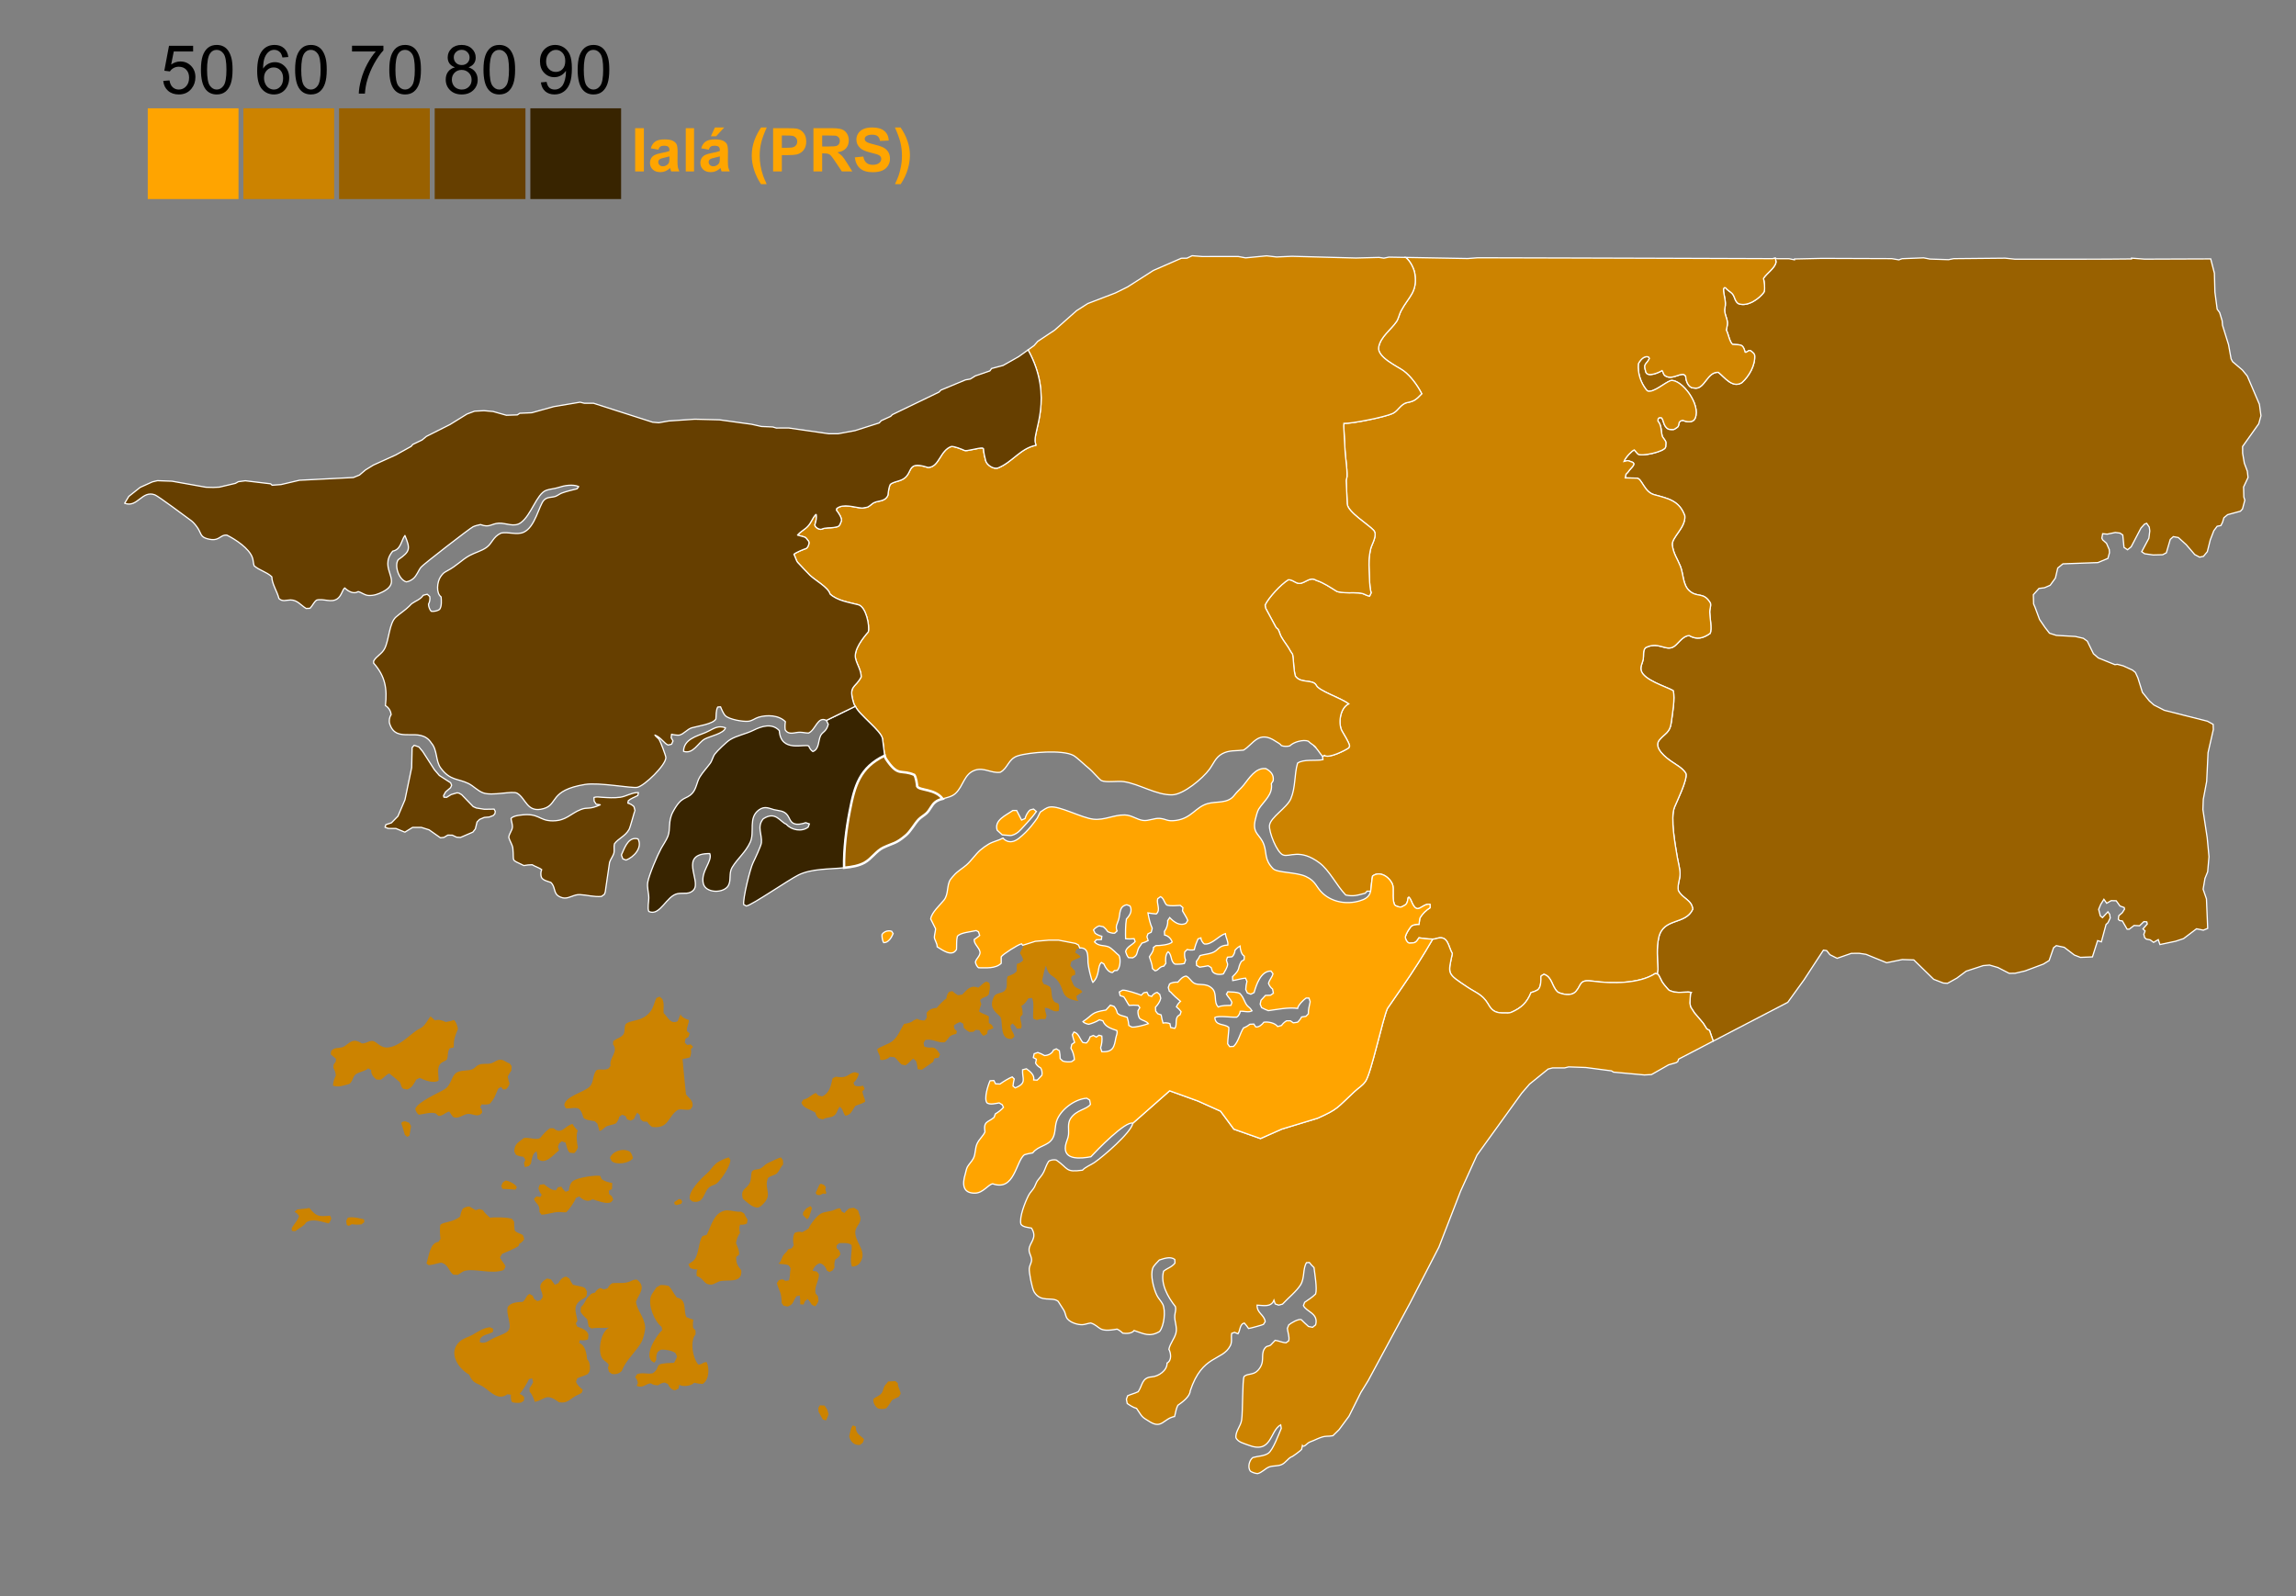
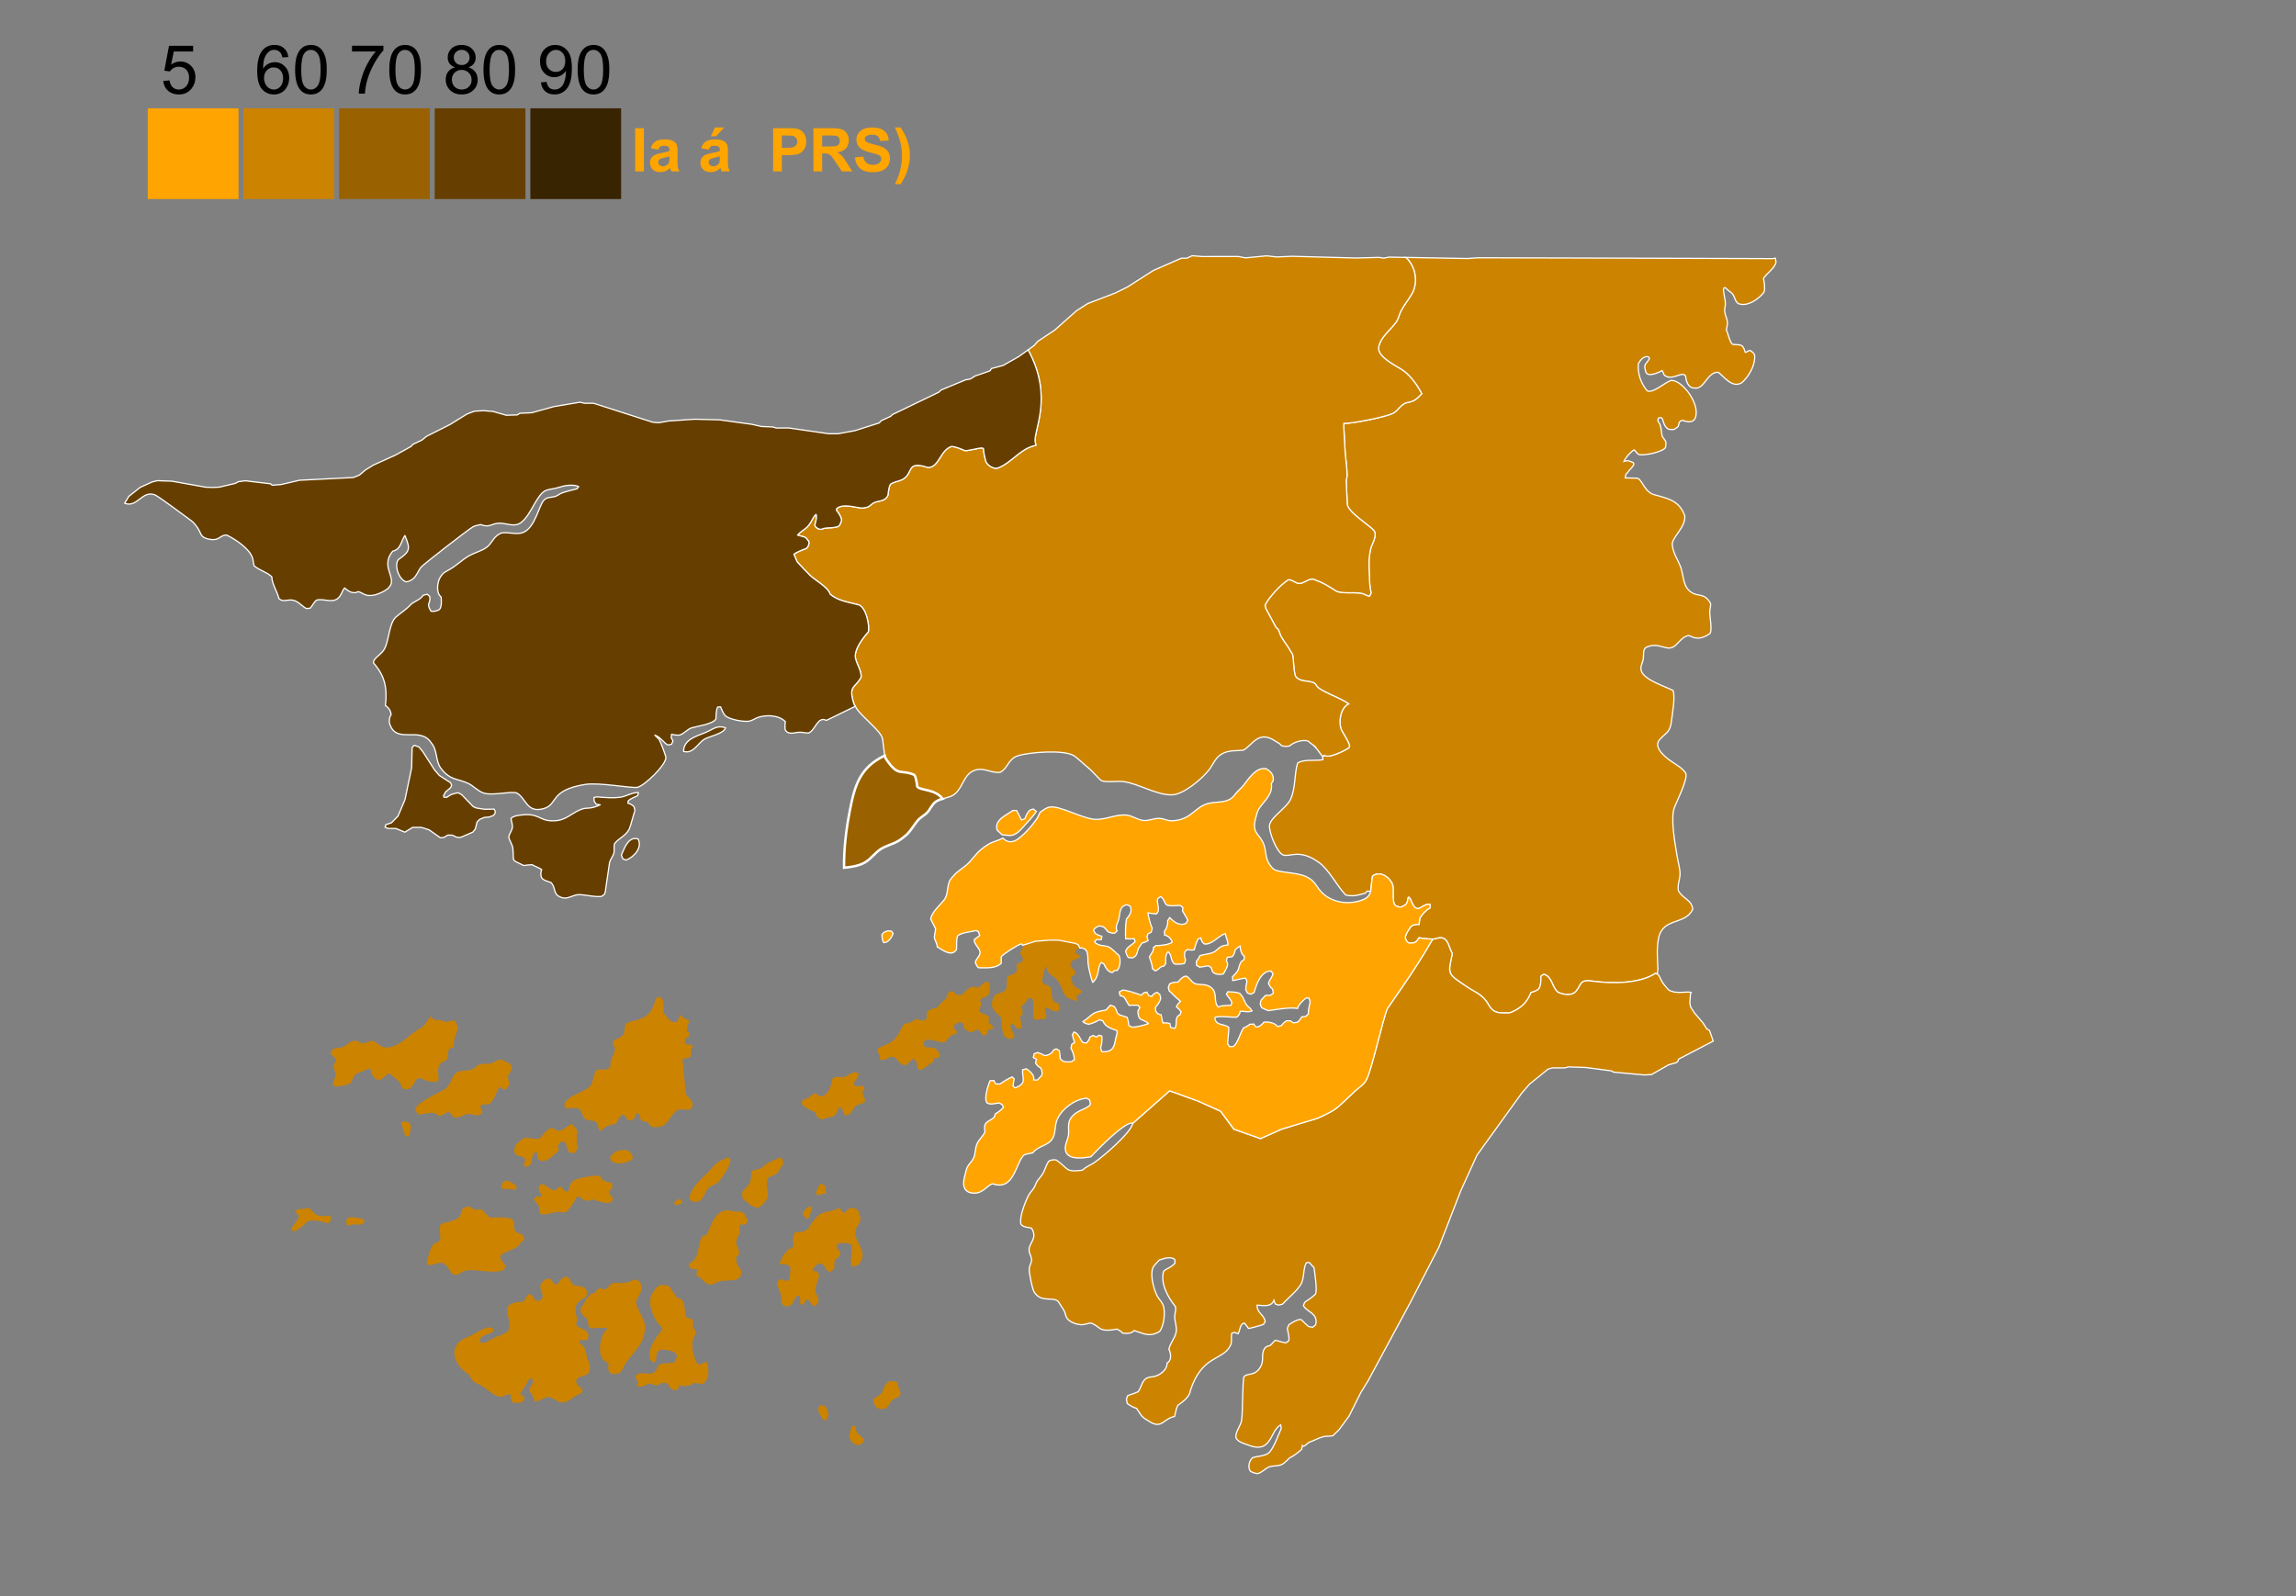
<svg xmlns="http://www.w3.org/2000/svg" xmlns:ns1="http://sodipodi.sourceforge.net/DTD/sodipodi-0.dtd" xmlns:ns2="http://www.inkscape.org/namespaces/inkscape" version="1.0" width="939.401" height="653.181" id="svg2598" ns1:docname="Guinea-Bissau presidential 1999 (Second Round).svg" ns2:version="1.1.1 (3bf5ae0d25, 2021-09-20)">
  <rect width="100%" height="100%" fill="#808080" stroke="none" />
  <ns1:namedview id="namedview121" pagecolor="#ffffff" bordercolor="#666666" borderopacity="1.0" ns2:pageshadow="2" ns2:pageopacity="0.0" ns2:pagecheckerboard="0" showgrid="false" ns2:zoom="0.59" ns2:cx="304.23729" ns2:cy="453.38983" ns2:window-width="1920" ns2:window-height="1009" ns2:window-x="-8" ns2:window-y="-8" ns2:window-maximized="1" ns2:current-layer="svg2598" width="939.401px" />
  <defs id="defs2600">
    <rect x="-44.915" y="-171.186" width="441.525" height="102.542" id="rect14426" />
    <rect x="-48.047" y="-58.019" width="703.481" height="72.524" id="rect7180" />
    <rect x="182.42" y="81.844" width="571.426" height="170.72" id="rect24753" />
    <rect x="-165.849" y="664.68" width="776.532" height="165.849" id="rect20022" />
    <rect x="-128.205" y="612.821" width="912.821" height="117.949" id="rect16012" />
    <rect x="76.534" y="-138.094" width="490.815" height="77.366" id="rect7946" />
    <rect x="90.676" y="-27.452" width="488.205" height="97.534" id="rect5818" />
    <rect x="182.42" y="81.844" width="571.426" height="170.72" id="rect3493" />
  </defs>
-   <path d="m 725.285,105.846 6.722,0.025 2.197,0.434 -0.004,-0.326 11.157,-0.247 5.309,0.018 23.32,0.083 2.928,0.492 1.323,-0.469 8.809,-0.345 2.55,0.494 7.642,0.251 2.121,-0.412 21.054,-0.201 3.032,0.318 0.958,0.101 35.55,-0.012 h 1.579 l 10.56,-0.093 -0.003,-0.326 5.318,0.409 18.708,-0.071 8.391,-0.03 1.514,5.855 0.202,7.692 0.927,7.034 1.008,1.361 1.026,3.382 0.149,1.824 2.366,7.629 0.095,0.305 1.048,5.795 0.607,1.169 4.014,3.422 2.013,2.461 4.947,11.566 0.638,4.69 -0.711,2.581 -0.189,0.687 -6.62,9.313 0.025,2.804 0.699,4.037 1.223,3.25 0.289,2.605 -1.824,3.862 0.103,4.107 0.409,1.301 -0.276,1.03 -0.687,2.565 -0.854,0.92 -5.228,1.413 -1.515,1.251 -0.58,1.896 -0.539,1.055 -0.131,0.257 -1.511,0.279 -1.377,1.836 -1.456,3.788 -1.193,4.775 -1.575,1.904 -1.588,0.339 -1.979,-1.051 -3.5,-4.059 -3.207,-2.908 -2.058,-0.375 -1.25,1.118 -1.612,5.49 -1.518,0.794 -3.844,0.096 -3.518,-0.494 -1.201,-0.838 2.937,-5.501 0.373,-3.002 -0.212,-1.563 -0.511,-0.74 -0.563,-0.816 -0.859,0.333 -1.445,1.576 -4.045,7.727 -1.481,1.186 -1.434,-0.966 -0.508,-5.082 -1.134,-0.773 -1.925,-0.245 -3.309,0.679 -1.858,-0.181 -0.336,1.84 0.358,0.703 1.536,1.357 1.15,2.599 0.078,1.303 -0.645,2.304 -4.094,1.713 -7.803,0.278 -6.512,0.233 -2.106,1.714 -0.956,4.092 -2.163,2.977 -2.311,0.998 -2.251,0.28 -2.297,2.563 0.103,3.812 0.539,1.203 1.902,5.136 2.216,3.242 1.833,2.367 2.793,0.887 7.388,0.425 0.438,0.025 3.255,0.753 1.603,1.16 2.502,5.129 2.005,1.742 6.787,2.744 0.993,-0.139 2.392,0.631 3.794,1.727 1.202,0.968 1.015,2.208 0.936,3.003 0.909,2.915 2.816,3.497 1.871,1.679 4.261,2.18 17.666,4.48 2.331,1.284 0.022,0.535 0.063,1.552 -2.167,9.473 -0.556,11.742 -1.391,7.38 -0.161,4.175 0.173,1.135 1.586,10.391 0.732,7.753 -0.54,6.2 -1.101,2.683 -0.755,4.44 1.279,3.73 0.081,0.237 0.506,12.059 -1.781,0.732 -2.785,-0.563 -5.324,4.023 -3.251,1.075 -6.406,1.355 -0.679,-2.016 -1.909,1.124 -0.843,-0.623 -0.555,-0.41 -1.59,-0.313 -0.667,-0.582 -0.342,-1.366 0.518,-1.374 -0.867,-0.841 1.769,-2.036 -0.206,-0.846 -1.192,-0.121 -1.772,1.709 -2.25,-0.112 -1.972,1.516 -0.86,0.007 -1.948,-3.375 -1.193,-0.186 -0.467,-0.518 0.186,-1.437 1.445,-1.25 0.914,-1.442 -0.138,-0.651 -1.726,-0.638 -1.541,-2.139 -2.052,-0.048 -1.844,1.059 -1.139,-1.621 -1.305,2.098 -0.842,2.028 0.685,2.668 0.866,0.71 2.229,-2.366 0.737,1.037 0.211,1.499 -0.91,1.899 -0.788,0.724 -1.021,3.784 -0.901,3.34 -1.526,-0.509 -2.125,6.669 -4.948,0.193 -1.095,-0.426 -1.363,-0.53 -4.134,-3.157 -3.25,-0.688 -1.116,0.858 -1.802,5.233 -2.368,1.457 -7.515,2.808 -4.093,0.952 -2.382,0.022 -1.7,-0.878 -2.889,-1.491 -3.451,-1.011 -2.579,0.22 -6.991,2.284 -2.978,2.222 -0.83,0.619 -3.816,2.124 -1.721,-0.113 -3.92,-1.527 -3.174,-3.09 -4.982,-4.851 -4.7,-0.148 -6.405,1.303 -8.441,-3.436 -2.85,-0.427 -3.176,0.032 -2.772,0.963 -3.029,1.053 -2.928,-1.47 -1.343,-1.682 -1.325,-0.182 -7.938,12.146 -6.646,9.199 -0.223,0.116 -30.271,15.753 -1.529,-4.368 -1.103,-0.63 -1.496,-2.362 -3.543,-4.173 -1.575,-2.441 -0.315,-1.575 0.236,-3.701 0.334,-0.677 -1.223,-0.143 -3.873,0.152 -1.87,-0.161 -0.225,-0.045 c -2.538,-0.802 -1.701,-0.476 -3.896,-2.951 l -0.823,-1.146 -1.348,-2.666 -0.603,-0.607 c -0.072,-0.227 0.23,-1.69 0.221,-1.913 -0.171,-4.284 -0.617,-8.679 0.315,-12.914 1.834,-8.336 10.97,-5.081 13.938,-11.653 -0.42,-3.897 -4.279,-4.354 -5.906,-7.638 -0.431,-2.324 0.708,-4.593 0.708,-6.85 0,-1.952 -0.774,-4.648 -1.103,-6.614 -0.862,-5.173 -2.954,-16.122 -1.181,-20.63 0.728,-1.85 5.553,-11.563 4.646,-13.858 -1.3,-2.115 -3.917,-3.513 -5.879,-4.855 -1.943,-1.329 -7.688,-5.581 -4.908,-8.845 2.286,-2.683 4.29,-2.982 4.803,-7.008 0.381,-2.992 1.715,-10.128 0.787,-13.149 -3.197,-1.766 -12.135,-4.354 -13.09,-8.268 -0.405,-1.662 0.582,-3.009 0.866,-4.566 0.253,-1.383 -0.226,-3.65 0.945,-4.725 5.095,-2.553 7.894,1.175 11.036,-0.157 2.172,-0.921 3.71,-4.56 6.777,-4.803 3.223,1.815 5.672,1.127 8.59,-0.867 0.885,-1.722 -0.161,-6.801 -0.162,-8.819 0,-1.206 0.547,-2.177 0.313,-3.542 -2.83,-4.867 -5.312,-2.08 -8.673,-5.119 -2.671,-2.415 -2.368,-6.825 -3.632,-9.999 -1.26,-3.164 -2.817,-5.02 -3.314,-8.662 -0.423,-3.106 5.512,-7.053 5.122,-11.969 -2.222,-6.2 -6.601,-7.046 -12.532,-8.662 -4.122,-1.123 -5.008,-6.66 -7.093,-6.772 l -4.762,-0.099 0.306,-1.504 c 0.572,-0.484 1.018,-1.084 1.45,-1.691 0.617,-0.867 2.936,-2.588 1.012,-3.296 -2.27,-0.835 -1.375,-0.622 -3.306,-0.212 0.802,-1.929 3.264,-4.361 4.239,-4.767 l 1.456,1.646 c 1.122,1.268 11.173,-0.885 11.396,-2.871 0.285,-2.539 0.091,-2.051 -1.238,-4.055 l -0.113,-0.185 c -0.666,-2.189 -0.188,-4.373 -1.821,-6.332 l 0.083,-0.9 0.405,-0.438 0.911,-0.043 c 1.016,0.787 0.727,3.686 2.966,4.696 l 0.379,0.092 c 0.242,0.014 1.594,0.217 2.067,-0.098 1.671,-1.112 1.505,-0.812 1.896,-2.745 l 0.547,-0.591 0.899,-0.27 c 1.516,0.675 4.216,1.199 5.094,-0.883 2.362,-5.606 -5.407,-15.796 -9.821,-15.412 l -0.292,0.068 c -2.502,0.967 -6.783,4.877 -9.249,4.281 -0.299,-0.152 -0.513,-0.405 -0.716,-0.668 -2.31,-2.987 -3.491,-6.778 -3.175,-10.513 1.017,-1.988 2.561,-3.326 4.155,-2.815 l 0.391,0.604 c -1.365,2.817 -2.6,1.831 -1.49,5.528 0.707,2.353 5.396,0.253 6.678,-0.551 0.41,0.521 0.527,1.559 0.994,1.938 2.761,2.241 6.238,-1.047 8.01,-0.259 l 0.596,0.55 c 0.11,1.449 0.61,3.768 2.349,4.701 l 0.379,0.119 1.476,0.165 c 3.668,-0.041 4.818,-6.775 9.195,-6.49 2.578,2.026 5.698,6.548 9.522,4.295 l 0.173,-0.127 c 2.815,-2.544 5.491,-7.041 5.15,-11.192 -0.008,-0.095 -0.269,-0.63 -0.339,-0.696 -1.486,-1.372 -1.495,-1.609 -3.197,-0.474 l -0.344,-0.036 c -0.938,-3.49 -1.651,-2.896 -5.146,-3.207 -1.252,-1.013 -1.694,-4.254 -2.563,-5.848 l 0.226,-1.115 0.179,-0.933 c 0.438,-2.432 -1.564,-4.627 -0.982,-7.027 0.662,-2.728 -0.571,-5.044 -0.587,-7.747 l 0.316,-0.507 h 0.476 c 0.466,0.537 0.95,0.937 1.408,1.284 l 0.811,0.601 c 1.788,1.345 1.288,3.13 2.877,4.477 l 0.337,0.193 c 3.822,1.335 8.468,-2.193 10.263,-4.625 l 0.174,-0.363 c 0.402,-1.538 0.017,-3.957 -0.294,-5.382 1.313,-2.093 4.618,-4.142 5.1,-6.539 v -0.422 l -0.256,-1.333 z" id="Gabu" style="fill:#996100;fill-opacity:1;stroke:#ffffff;stroke-width:0.5;stroke-miterlimit:3.985;stroke-dasharray:none;stroke-opacity:1" />
  <path d="m 578.881,112.082 c 1.089,7.499 -2.386,9.055 -5.669,15.144 -0.689,1.278 -1.011,3.158 -1.811,4.331 -2.338,3.427 -6.539,6.193 -7.323,10.473 -0.764,4.166 7.866,8.001 10.157,9.685 2.923,2.148 5.753,6.014 7.469,9.406 -2.336,2.455 -3.142,3.068 -5.963,3.615 -2.617,0.507 -3.65,3.375 -5.917,4.442 -3.2,1.506 -16.782,4.22 -19.979,4.065 l -0.067,1.064 0.527,9.851 c 0.194,3.524 0.913,7.259 0.817,10.788 -0.016,0.568 -0.35,1.253 -0.325,1.811 l 0.422,9.449 c 0.147,3.289 8.626,8.388 10.798,10.787 1.715,1.895 -0.688,5.619 -1.147,7.323 -0.35,1.301 -0.681,3.534 -0.738,4.882 -0.111,2.565 0.127,5.299 0.188,7.874 0.031,1.28 0.269,4.355 0.677,5.512 l -0.637,1.338 c -1.135,-0.138 -1.841,-0.737 -2.828,-1.023 -2.034,-0.59 -5.282,-0.21 -7.397,-0.394 -0.309,-0.027 -2.65,-0.2 -3.224,-0.551 -2.66,-1.626 -5.339,-3.523 -8.345,-4.47 -2.575,-1.724 -4.604,1.242 -6.911,1.242 -1.7,0 -2.754,-1.622 -4.557,-1.496 -3.14,1.975 -7.902,7.114 -9.498,10.315 0.032,0.186 0.169,1.226 0.23,1.339 l 4.214,7.795 c 0.203,0.375 0.731,0.573 0.939,0.945 0.495,0.887 0.685,1.943 1.17,2.834 1.133,2.08 2.781,3.928 3.915,6.142 0.104,0.202 0.757,1.04 0.783,1.181 0.548,2.952 0.315,5.945 1.163,8.897 2.122,3.105 7.289,1.138 8.552,3.785 1.118,2.306 9.758,4.97 13.207,7.539 -3.67,1.848 -4.241,8.297 -2.725,11.076 0.905,1.659 2.694,4.327 3.136,6.088 l -0.328,0.844 c -1.288,0.925 -8.262,4.563 -9.994,3.057 l -0.747,0.455 0.167,1.331 c -3.125,0.618 -7.917,-0.335 -10.395,1.414 -1.378,4.762 -0.75,9.851 -2.744,14.552 -1.597,3.765 -8.303,7.552 -8.731,10.894 -0.338,2.631 3.012,11.162 5.571,12.141 2.658,1.017 6.832,-2.798 14.885,3.243 4.071,3.054 6.958,9.204 10.727,13.139 3.207,0.704 4.953,0.049 7.983,-0.749 l 0.749,-0.831 1.444,0.062 c 0.237,-1.157 0.462,-4.79 0.787,-6.199 2.624,-2.178 6.522,-0.16 8.092,3.176 0.87,1.848 -0.203,5.537 0.831,8.34 0.264,0.716 2.299,1.373 2.948,1.068 2.126,-1 2.269,-1.184 2.727,-3.804 l 0.296,-0.148 c 0.494,0.483 0.744,0.999 0.983,1.585 2.554,6.275 3.996,0.916 7.618,1.268 0.11,0.45 0.129,1.041 0.04,1.453 -1.563,0.935 -3.178,2.532 -4.062,4.053 l -0.134,0.388 -0.326,2.338 c -0.997,-0.038 -2.138,0.137 -2.924,0.583 l -0.313,0.27 c -0.737,0.941 -1.985,2.736 -2.324,4.194 -0.178,0.761 0.787,2.69 1.72,2.644 2.21,-0.111 2.521,-0.069 3.833,-2.176 1.077,0.162 3.614,0.535 5.418,0.523 0.633,-0.004 1.176,-0.056 1.535,-0.18 5.052,-1.768 4.959,3.193 6.696,6.105 -1.8,8.604 -2.33,8.049 6.205,13.74 3.396,2.265 6.057,2.963 8.312,6.675 l 0.583,0.968 c 1.49,2.406 3.229,2.966 6.128,2.902 1.093,-0.024 1.935,0.171 2.976,-0.287 4.061,-1.787 6.323,-3.915 8.013,-8.083 0.918,-0.208 1.897,-0.572 2.826,-1.147 1.249,-1.058 1.281,-4.003 1.193,-5.462 0.301,-0.323 0.826,-0.679 1.262,-0.849 3.442,1.164 3.117,4.955 5.583,7.227 l 0.274,0.183 c 1.53,0.708 5.285,1.778 7.229,-0.417 2.493,-2.817 1.104,-4.985 7.148,-4.144 7.463,1.039 18.829,1.055 25.281,-3.155 l 0.884,0.159 c -0.072,-0.227 0.23,-1.69 0.221,-1.913 -0.171,-4.284 -0.617,-8.679 0.315,-12.914 1.834,-8.336 10.97,-5.081 13.938,-11.653 -0.42,-3.897 -4.279,-4.354 -5.906,-7.638 -0.431,-2.324 0.708,-4.593 0.708,-6.85 0,-1.952 -0.774,-4.648 -1.103,-6.614 -0.862,-5.173 -2.954,-16.122 -1.181,-20.63 0.728,-1.85 5.553,-11.563 4.646,-13.858 -1.3,-2.115 -3.917,-3.513 -5.879,-4.855 -1.943,-1.329 -7.688,-5.581 -4.908,-8.845 2.286,-2.683 4.29,-2.982 4.803,-7.008 0.381,-2.992 1.715,-10.128 0.787,-13.149 -3.197,-1.766 -12.135,-4.354 -13.09,-8.268 -0.405,-1.662 0.582,-3.009 0.866,-4.566 0.253,-1.383 -0.226,-3.65 0.945,-4.725 5.095,-2.553 7.894,1.175 11.036,-0.157 2.172,-0.921 3.71,-4.56 6.777,-4.803 3.223,1.815 5.672,1.127 8.59,-0.867 0.885,-1.722 -0.161,-6.801 -0.162,-8.819 0,-1.206 0.547,-2.177 0.313,-3.542 -2.83,-4.867 -5.312,-2.08 -8.673,-5.119 -2.671,-2.415 -2.368,-6.825 -3.632,-9.999 -1.26,-3.164 -2.817,-5.02 -3.314,-8.662 -0.423,-3.106 5.512,-7.053 5.122,-11.969 -2.222,-6.2 -6.601,-7.046 -12.532,-8.662 -4.122,-1.123 -5.008,-6.66 -7.093,-6.772 l -4.762,-0.099 0.306,-1.504 c 0.572,-0.484 1.018,-1.084 1.45,-1.691 0.617,-0.867 2.936,-2.588 1.012,-3.296 -2.27,-0.835 -1.375,-0.622 -3.306,-0.212 0.802,-1.929 3.264,-4.361 4.239,-4.767 l 1.456,1.646 c 1.122,1.268 11.173,-0.885 11.396,-2.871 0.285,-2.539 0.091,-2.051 -1.238,-4.055 l -0.113,-0.185 c -0.666,-2.189 -0.188,-4.373 -1.821,-6.332 l 0.083,-0.9 0.405,-0.438 0.911,-0.043 c 1.016,0.787 0.727,3.686 2.966,4.696 l 0.379,0.092 c 0.242,0.014 1.594,0.217 2.067,-0.098 1.671,-1.112 1.505,-0.812 1.896,-2.745 l 0.547,-0.591 0.899,-0.27 c 1.516,0.675 4.216,1.199 5.094,-0.883 2.362,-5.606 -5.407,-15.796 -9.821,-15.412 l -0.292,0.068 c -2.502,0.967 -6.783,4.877 -9.249,4.281 -0.299,-0.152 -0.513,-0.405 -0.716,-0.668 -2.31,-2.987 -3.491,-6.778 -3.175,-10.513 1.017,-1.988 2.561,-3.326 4.155,-2.815 l 0.391,0.604 c -1.365,2.817 -2.6,1.831 -1.49,5.528 0.707,2.353 5.396,0.253 6.678,-0.551 0.41,0.521 0.527,1.559 0.994,1.938 2.761,2.241 6.238,-1.047 8.01,-0.259 l 0.596,0.55 c 0.11,1.449 0.61,3.768 2.349,4.701 l 0.379,0.119 1.476,0.165 c 3.668,-0.041 4.818,-6.775 9.195,-6.49 2.578,2.026 5.698,6.548 9.522,4.295 l 0.173,-0.127 c 2.815,-2.544 5.491,-7.041 5.15,-11.192 -0.008,-0.095 -0.269,-0.63 -0.339,-0.696 -1.486,-1.372 -1.495,-1.609 -3.197,-0.474 l -0.344,-0.036 c -0.938,-3.49 -1.651,-2.896 -5.146,-3.207 -1.252,-1.013 -1.694,-4.254 -2.563,-5.848 l 0.226,-1.115 0.179,-0.933 c 0.438,-2.432 -1.564,-4.627 -0.982,-7.027 0.662,-2.728 -0.571,-5.044 -0.587,-7.747 l 0.316,-0.507 h 0.476 c 0.466,0.537 0.95,0.937 1.408,1.284 l 0.811,0.601 c 1.788,1.345 1.288,3.13 2.877,4.477 l 0.337,0.193 c 3.822,1.335 8.468,-2.193 10.263,-4.625 l 0.174,-0.363 c 0.402,-1.538 0.017,-3.957 -0.294,-5.382 1.313,-2.093 4.618,-4.142 5.1,-6.539 v -0.422 l -0.256,-1.333 -1.068,0.216 -10.75,-0.04 -36.514,-0.123 -36.513,-0.106 -36.508,-0.092 -0.325,-0.001 -4.181,0.312 -25.343,-0.456 c 1.845,1.447 3.415,4.577 3.73,6.742 z" id="Bafata" style="fill:#cc8300;fill-opacity:1;stroke:#ffffff;stroke-width:0.5;stroke-miterlimit:3.985;stroke-dasharray:none;stroke-opacity:1" />
  <path d="m 361.086,302.345 0.866,6.848 c 0.165,0.931 0.902,1.898 1.417,2.601 4.432,6.042 5.335,2.943 10.709,5.275 0.721,0.98 1.091,3.571 1.181,4.725 1.005,1.761 7.27,0.892 10.423,5.081 1.772,-0.541 3.737,-0.822 5.255,-2.217 3.285,-3.022 3.468,-8.084 8.149,-9.562 3.579,-1.13 6.569,1.408 10.145,0.915 3.219,-1.651 3.211,-5.466 7.234,-6.736 4.719,-1.49 18.35,-2.552 22.701,-0.166 1.509,0.827 4.803,4.096 6.486,5.405 1.127,0.876 4.296,4.582 4.989,4.906 1.869,0.876 6.75,0.056 9.147,0.416 6.416,0.962 13.312,5.552 19.792,5.405 4.685,-0.107 12.529,-6.766 15.217,-10.395 1.718,-2.318 2.497,-4.899 5.239,-6.403 2.863,-1.57 5.617,-1.11 8.731,-1.497 3.96,-2.277 6.123,-8.393 13.221,-3.576 0.851,0.577 1.677,0.878 2.329,1.746 0.916,0.377 2.476,0.368 3.41,0.083 1.515,-1.579 5.517,-2.709 7.567,-1.913 0.938,1.021 2.223,1.557 3.16,2.578 l -0.998,-0.749 c 1.566,1.261 2.38,2.925 3.659,4.407 l 0.747,-0.455 c 1.732,1.506 8.706,-2.132 9.994,-3.057 l 0.328,-0.844 c -0.442,-1.761 -2.231,-4.429 -3.136,-6.088 -1.516,-2.779 -0.945,-9.228 2.725,-11.076 -3.449,-2.569 -12.089,-5.233 -13.207,-7.539 -1.263,-2.647 -6.43,-0.68 -8.552,-3.785 -0.848,-2.952 -0.615,-5.945 -1.163,-8.897 -0.026,-0.141 -0.679,-0.979 -0.783,-1.181 -1.134,-2.214 -2.782,-4.062 -3.915,-6.142 -0.485,-0.891 -0.675,-1.947 -1.17,-2.834 -0.208,-0.372 -0.736,-0.57 -0.939,-0.945 l -4.214,-7.795 c -0.061,-0.113 -0.198,-1.153 -0.23,-1.339 1.596,-3.201 6.358,-8.34 9.498,-10.315 1.803,-0.126 2.857,1.496 4.557,1.496 2.307,0 4.336,-2.966 6.911,-1.242 3.006,0.947 5.685,2.844 8.345,4.47 0.574,0.351 2.915,0.524 3.224,0.551 2.115,0.184 5.363,-0.196 7.397,0.394 0.987,0.286 1.693,0.885 2.828,1.023 l 0.637,-1.338 c -0.408,-1.157 -0.646,-4.232 -0.677,-5.512 -0.061,-2.575 -0.299,-5.309 -0.188,-7.874 0.057,-1.348 0.388,-3.581 0.738,-4.882 0.459,-1.704 2.862,-5.428 1.147,-7.323 -2.172,-2.399 -10.651,-7.498 -10.798,-10.787 l -0.422,-9.449 c -0.025,-0.558 0.309,-1.243 0.325,-1.811 0.096,-3.529 -0.623,-7.264 -0.817,-10.788 l -0.527,-9.851 0.067,-1.064 c 3.197,0.155 16.779,-2.559 19.979,-4.065 2.267,-1.067 3.3,-3.935 5.917,-4.442 2.821,-0.547 3.627,-1.16 5.963,-3.615 -1.716,-3.392 -4.546,-7.258 -7.469,-9.406 -2.291,-1.684 -10.921,-5.519 -10.157,-9.685 0.784,-4.28 4.985,-7.046 7.323,-10.473 0.8,-1.173 1.122,-3.053 1.811,-4.331 3.283,-6.089 6.758,-7.645 5.669,-15.144 -0.315,-2.165 -1.885,-5.295 -3.73,-6.742 l -6.647,-0.119 -0.232,-0.004 -2.054,0.417 -1.997,-0.301 -9.428,0.25 -16.227,-0.437 -6.497,-0.175 -3.458,-0.093 -6.307,0.278 -4.059,-0.467 -8.624,0.831 -2.93,-0.548 -11.007,0.002 -3.739,0.001 -4.19,-0.335 -2.111,1.007 -2.325,0.032 -11.418,4.981 -10.527,6.732 -5.011,2.482 -11.292,4.332 -4.604,2.934 -8.981,7.966 -6.897,4.584 -1.501,1.718 -2.458,1.77 c 10.857,19.706 1.635,33.919 2.971,37.978 l 0.234,1.045 c -6.308,1.226 -9.684,6.923 -15.393,9.238 -1.898,0.77 -4.695,-1.173 -5.158,-2.917 -0.392,-1.477 -0.807,-3.244 -0.888,-4.938 l -0.454,-0.272 c -1.743,-0.079 -6.431,1.416 -7.287,1.022 -1.265,-0.581 -4.044,-1.704 -5.407,-1.648 -4.657,1.601 -4.891,8.279 -9.35,8.593 l -0.401,-0.048 c -9.696,-3.116 -5.03,3.474 -11.537,5.474 -1.081,0.333 -2.977,0.766 -3.73,1.547 -0.542,0.99 -0.799,3.055 -0.906,4.191 l -0.106,0.373 c -1.401,2.831 -4.316,1.74 -6.294,3.287 l -0.552,0.447 c -0.374,0.303 -0.846,0.678 -1.363,0.927 l -0.279,0.089 -1.811,0.315 -0.256,0.013 c -3.116,-0.215 -7.597,-1.994 -10.35,0.196 l -0.103,0.685 c 0.69,0.811 2.46,3.301 1.991,4.507 -0.781,2.006 -0.773,2.221 -3.076,2.564 -1.6,0.238 -3.469,0.001 -4.946,0.691 -0.824,0.385 -3.157,-0.866 -2.706,-2.052 0.392,-1.03 0.706,-2.929 0.504,-3.871 l -0.183,-0.11 c -1.706,1.82 -1.868,3.785 -4.095,5.625 -1.12,0.926 -2.471,1.699 -3.402,2.83 3.359,1.02 2.937,0.331 4.542,2.519 0.505,0.689 -0.321,2.732 -1.079,2.98 -0.815,0.267 -4.198,1.605 -4.949,2.354 0.599,1.013 0.943,2.69 1.625,3.405 1.646,1.723 3.259,3.532 4.961,5.197 2.001,1.957 7.598,5.018 8.189,7.638 2.963,2.778 7.82,3.423 11.575,4.41 3.172,0.833 4.724,8.545 4.094,11.102 -2.114,2.401 -6.087,7.386 -5.197,10.945 0.658,2.632 2.26,4.655 2.283,7.48 -2.388,4.736 -5.484,3.258 -2.913,11.181 0.081,0.249 0.391,0.579 0.54,0.827 1.474,3.495 10.706,10.083 11.117,13.347 z" id="Oio" style="fill:#cc8300;fill-opacity:1;stroke:#ffffff;stroke-width:0.5;stroke-miterlimit:3.985;stroke-dasharray:none;stroke-opacity:1" />
-   <path d="m 347.659,331.932 c -1.474,7.626 -2.413,15.334 -2.33,23.134 l 0.037,0.027 c -6.164,0.594 -13.293,0.325 -18.624,2.91 -3.894,1.889 -19.235,12.458 -21.371,12.723 l -1.081,-0.582 c -0.424,-2.321 2.632,-14.745 3.825,-17.13 0.668,-1.336 3.287,-6.931 3.409,-8.149 0.349,-3.485 -1.949,-6.56 0.749,-9.812 5.13,-3.318 6.78,1.194 9.479,2.245 2.027,2.396 6.343,3.18 8.898,1.164 l 0.499,-1.33 -1.497,-0.499 c -1.376,0.494 -3.521,0.958 -4.906,0.333 -1.41,-0.637 -1.725,-2.248 -2.495,-3.326 -1.448,-2.027 -3.539,-1.82 -5.572,-2.329 -1.939,-0.485 -3.701,-1.669 -6.153,0.083 -4.496,3.212 -1.638,9.049 -3.576,13.222 -1.979,4.262 -5.141,6.59 -7.401,10.311 -1.43,2.355 -0.292,5.286 -1.58,7.484 -1.867,3.186 -9.309,3.172 -10.228,-0.915 -1.12,-4.977 3.869,-9.058 2.661,-12.224 -12.875,-0.044 -3.548,10.899 -6.486,14.719 -1.691,2.198 -4.227,1.282 -6.569,1.663 -4.696,0.763 -7.195,9.42 -11.891,7.317 -0.616,-1.418 0,-3.918 0,-5.516 0,-2.226 -0.827,-4.311 -0.416,-6.542 0.564,-3.059 3.931,-10.964 5.489,-13.804 0.864,-1.575 2.085,-3.233 2.744,-4.906 1.131,-2.87 0.009,-6.058 1.996,-9.896 3.737,-7.003 5.287,-4.802 7.983,-7.733 1.724,-1.874 1.806,-4.604 3.077,-6.652 1.267,-2.041 2.84,-3.679 4.241,-5.571 0.832,-1.124 1.074,-2.708 1.912,-3.825 0.97,-1.292 4.829,-4.998 6.154,-5.821 2.774,-1.722 6.52,-2.346 9.535,-3.853 3.36,-1.68 7.678,-3.11 10.672,0.11 0.575,9.205 10.453,5.223 12.058,6.32 0.228,0.766 0.974,1.822 1.663,2.245 2.666,-0.995 2.153,-4.405 3.16,-6.486 0.801,-1.656 2.35,-1.543 3.16,-4.657 l -0.782,-1.597 11.869,-5.788 c 1.471,3.495 10.703,10.083 11.115,13.347 l 0.866,6.848 c -10.209,4.93 -12.265,12.245 -14.293,22.739 z" id="Biombo" style="fill:#382400;fill-opacity:1;stroke:#ffffff;stroke-width:0.5;stroke-miterlimit:3.985;stroke-dasharray:none;stroke-opacity:1" />
  <path d="m 347.659,331.932 c 2.028,-10.494 4.084,-17.809 14.293,-22.739 0.165,0.931 0.902,1.898 1.417,2.601 4.432,6.042 5.335,2.943 10.709,5.275 0.721,0.98 1.091,3.571 1.181,4.725 1.005,1.761 7.27,0.892 10.423,5.081 -1.181,0.286 -2.242,0.679 -3.143,1.442 -1.443,1.219 -2.05,3.104 -3.41,4.407 -0.953,0.914 -2.484,1.742 -3.326,2.661 -1.78,1.941 -3.177,4.754 -5.239,6.486 -4.133,3.472 -4.794,2.91 -9.23,4.989 -2.739,1.284 -4.812,4.597 -7.65,6.153 -2.276,1.248 -5.171,1.777 -8.337,2.067 -0.101,-7.814 0.838,-15.522 2.312,-23.148 z" id="Bissau" style="fill:#996100;fill-opacity:1;stroke:#ffffff;stroke-width:0.998;stroke-miterlimit:3.985;stroke-dasharray:none;stroke-opacity:1" />
  <path d="m 573.833,403.723 -6.196,8.973 c -1.936,4.303 -6.653,26.609 -8.973,29.804 -1.368,1.885 -2.672,2.477 -4.38,4.06 -7.447,6.902 -6.636,7.163 -15.168,11.002 l -0.55,0.167 -14.191,4.319 -8.653,3.846 -10.896,-3.846 -5.448,-7.371 -9.294,-4.166 -11.537,-4.166 -15.055,13.271 c -0.743,3.924 -12.206,13.658 -15.681,16.055 -1.407,0.97 -3.861,1.937 -4.906,3.16 -7.195,0.959 -5.54,-0.588 -10.727,-4.158 -0.859,-0.241 -2.473,-0.052 -3.16,0.582 -0.96,1.467 -1.25,2.783 -1.996,4.324 -0.659,1.361 -1.624,2.317 -2.495,3.493 -0.579,0.782 -0.809,1.729 -1.247,2.578 -0.644,1.249 -1.767,2.16 -2.412,3.409 -1.4,2.712 -3.927,9.014 -3.16,11.892 0.822,1.22 2.996,1.292 4.324,1.58 2.639,4.202 -0.924,5.859 -0.998,8.815 -0.044,1.753 1.273,3.001 0.998,4.657 -0.164,0.984 -0.8,1.902 -0.915,2.994 -0.16,1.518 1.133,8.256 1.996,9.646 2.834,4.567 7.227,1.805 9.812,3.825 l 2.328,3.659 c 0.597,0.961 0.636,1.961 1.081,2.91 0.952,2.032 4.676,3.195 6.736,2.994 1.057,-0.103 2.14,-0.56 3.243,-0.666 4.185,1.439 2.694,3.977 10.727,2.495 0.827,0.367 1.7,1.019 2.329,1.663 1.415,0.197 3.719,0.207 4.657,-1.081 3.962,1.279 6.274,2.799 10.395,0.416 1.896,-2.287 2.585,-8.557 1.33,-11.143 -0.597,-1.232 -1.823,-2.446 -2.411,-3.659 -1.341,-2.766 -2.799,-8.255 -1.663,-11.226 0.37,-0.969 1.924,-2.44 2.661,-3.243 1.947,-0.605 4.442,-1.581 6.319,-0.25 l 0.083,1.497 c -1.42,1.767 -3.042,2 -4.657,3.326 -1.423,5.066 1.799,10.681 4.823,14.469 0.342,1.421 -0.125,2.27 -0.25,3.576 -0.228,2.398 1.071,4.737 0.499,7.151 -0.567,2.396 -2.338,4.155 -2.91,6.736 0.871,1.655 1.235,4.61 -0.749,5.654 0.126,3.023 -3.505,5.482 -6.237,5.655 -4.194,0.282 -3.762,3.52 -5.571,6.071 -1.385,0.701 -2.917,1.009 -4.324,1.663 l -0.5,1.414 0.333,1.746 c 1.188,0.792 2.419,1.651 3.825,1.996 2.499,3.636 1.727,3.265 5.571,5.571 4.813,2.887 5.467,-1.395 9.979,-2.245 0.438,-1.513 0.591,-3.17 1.331,-4.573 1.754,-1.208 4.974,-3.562 5.072,-5.904 4.922,-14.964 13.115,-12.13 16.382,-18.46 0.893,-1.73 0.228,-3.226 0.582,-5.073 l 1.164,-0.416 1.414,0.582 c 0.866,-1.274 0.666,-3.029 1.83,-4.075 l 0.749,-0.333 c 0.638,0.694 1.23,1.457 1.746,2.245 0.516,-0.021 5.851,-1.491 6.071,-1.663 l 0.748,-1.164 c -0.437,-2.929 -3.426,-3.406 -3.326,-6.735 2.469,0.084 5.714,0.99 6.902,-1.996 l 0.499,1.497 1.414,0.5 1.58,-0.416 c 2.212,-2.414 5.731,-5.21 7.401,-7.9 1.738,-2.801 0.851,-6.501 2.412,-9.064 l 1.164,-0.083 c 0.574,0.739 1.224,1.446 1.913,2.079 0.298,2.503 1.344,8.599 0.665,10.81 -1.271,1.321 -2.999,2.345 -4.49,3.41 l -0.499,1.331 c 1.146,2.61 6.281,3.093 4.989,7.9 l -1.247,0.998 -1.663,-0.333 c -1.012,-0.927 -2.043,-1.836 -2.994,-2.827 -1.215,-0.341 -4.096,1.371 -5.073,2.162 l -0.582,1.414 c 0.148,1.703 0.921,3.356 0.582,5.073 l -1.081,0.831 c -1.539,-0.004 -2.96,-0.796 -4.49,-0.998 l -1.913,1.996 c -1.044,0.626 -1.603,0.11 -2.495,1.497 -1.685,2.622 0.557,5.317 -2.661,8.815 -1.859,2.021 -4.105,1.139 -5.654,2.494 -0.726,1.535 -0.505,14.424 -0.998,17.795 -0.382,2.608 -2.636,4.698 -2.328,7.318 0.958,1.823 3.151,2.219 4.906,2.911 9.906,3.902 8.82,-5.71 13.388,-8.232 l 0.25,1.414 c -1.018,2.302 -3.347,8.866 -5.322,10.228 -1.719,1.186 -4.37,1.149 -6.32,1.746 -1.488,1.098 -2.186,4.067 -0.998,5.571 0.784,0.533 1.971,0.918 2.911,0.998 1.785,-0.352 3.201,-2.159 4.823,-2.744 1.589,-0.574 3.523,-0.229 5.156,-0.998 1.505,-0.708 2.509,-2.434 3.825,-3.077 0.504,-0.039 3.934,-2.663 4.241,-3.077 l 0.333,-1.58 c 0.65,1.019 1.937,-1.17 3.25,-1.545 1.313,-0.375 4.5,-2.25 6.562,-2.25 0.89,0 1.815,-0.104 2.669,-0.239 l 2.493,-2.448 4.084,-5.53 4.821,-9.647 1.19,-1.932 1.412,-2.291 0.436,-0.707 0.809,-1.501 16.334,-30.276 0.71,-1.376 11.08,-21.462 4.257,-10.986 4.631,-11.947 6.685,-14.688 4.09,-5.67 14.232,-19.723 3.194,-3.689 5.321,-4.313 2.273,-1.842 1.846,-0.478 4.895,0.007 1.648,-0.411 7.014,0.244 10.533,1.379 0.8,0.512 6.288,0.576 6.358,0.584 2.908,-0.164 7.029,-3.991 3.098,-0.883 0.656,-0.464 0.319,-0.981 12.266,-6.39 1.889,-0.984 -1.529,-4.368 -1.103,-0.63 -1.496,-2.362 -3.543,-4.173 -1.575,-2.441 -0.315,-1.575 0.236,-3.701 0.334,-0.677 -1.223,-0.143 -3.873,0.152 -1.87,-0.161 -0.225,-0.045 c -2.538,-0.802 -1.701,-0.476 -3.896,-2.951 l -0.823,-1.146 -1.348,-2.666 -0.604,-0.607 -0.883,-0.159 c -6.452,4.21 -17.818,4.194 -25.281,3.155 -6.044,-0.841 -4.655,1.327 -7.148,4.144 -1.944,2.195 -5.699,1.125 -7.229,0.417 l -0.274,-0.183 c -2.466,-2.272 -2.141,-6.063 -5.583,-7.227 -0.436,0.17 -0.961,0.526 -1.262,0.849 0.088,1.459 0.056,4.404 -1.193,5.462 -0.929,0.575 -1.908,0.939 -2.826,1.147 -1.69,4.168 -3.952,6.296 -8.013,8.083 -1.041,0.458 -1.883,0.263 -2.976,0.287 -2.899,0.064 -4.638,-0.496 -6.128,-2.902 l -0.583,-0.968 c -2.255,-3.712 -4.916,-4.41 -8.312,-6.675 -8.535,-5.691 -8.005,-5.136 -6.205,-13.74 -1.737,-2.912 -1.644,-7.873 -6.696,-6.105 -0.358,0.125 -0.901,0.176 -1.324,0.175 -3.792,6.578 -7.987,13.121 -12.359,19.453 z" id="Tombali" style="fill:#cc8300;fill-opacity:1;stroke:#ffffff;stroke-width:0.5;stroke-miterlimit:3.985;stroke-dasharray:none;stroke-opacity:1" />
  <path id="path92" style="fill:#663f00;fill-opacity:1;stroke:#ffffff;stroke-width:0.5;stroke-linejoin:round;stroke-miterlimit:3.985;stroke-dasharray:none;stroke-opacity:1" d="m 420.631,143.178 -3.848,2.756 -6.385,3.613 -4.693,1.242 -0.715,0.988 -5.943,2.043 -2.037,1.27 -1.986,0.355 -10.09,4.193 -0.719,0.793 -16.395,7.914 -2.707,1.307 -0.719,0.729 -3.82,1.754 -0.848,0.926 -9.904,3.15 -6.949,1.279 -3.781,-0.006 -16.365,-2.354 -2.314,0.008 -2.797,0.008 -1.467,-0.434 -4.582,-0.189 -4.062,-0.914 -13.105,-1.811 -10.16,-0.258 -10.605,0.723 -4.104,0.719 -2.525,-0.219 -5.125,-1.645 -19.037,-6.107 -3.783,-0.002 -1.734,-0.428 -10.73,1.805 -9.039,2.508 -4.908,0.215 -0.984,0.668 -3.506,0.111 -1.004,0.033 -5.404,-1.539 -3.723,-0.326 -3.846,0.197 -3.1,1.16 -6.957,4.295 -9.666,4.865 -1.766,1.465 -3.814,1.828 -0.648,0.795 -6.307,3.502 -9.146,4.141 -3.279,2.016 -2.416,2.064 -2.502,1.021 -1.66,0.084 -20.412,1.033 -7.531,1.766 -3.645,0.264 -0.607,-0.576 -3.764,-0.451 -6.611,-0.791 -2.846,0.377 -1.182,0.676 -6.604,1.557 -2.453,0.111 -2.986,-0.074 -13.123,-2.336 -0.793,-0.141 -5.977,-0.213 -2.047,0.494 -4.998,2.248 -4.637,3.676 -1.709,2.816 c 5.23,2.015 7.076,-5.457 12.396,-3.422 1.412,0.54 12.84,9.068 14.967,10.643 0.9,0.667 2.165,2.279 2.744,3.244 1.248,2.079 0.98,3.328 3.742,4.074 5.066,1.369 4.93,-1.729 7.982,-1.498 3.488,1.747 9.187,5.439 10.479,9.314 0.332,0.996 0.328,2.193 0.666,3.242 2.233,1.926 5.051,2.449 7.234,4.49 0.058,2.995 2.229,6.005 2.91,8.896 1.45,1.447 3.09,0.582 4.74,0.582 2.828,0 4.215,2.187 6.402,3.494 l 1.58,-0.084 c 1.022,-1.025 1.508,-2.429 2.66,-3.326 2.709,-0.824 5.991,1.258 8.566,-0.582 1.692,-1.208 2.069,-3.833 2.992,-4.406 1.356,1.352 3.622,2.664 5.488,1.496 1.516,0.371 2.637,1.505 4.24,1.58 2.186,0.102 3.833,-0.501 5.711,-1.441 8.912,-4.457 -2.024,-9.182 4.186,-16.688 3.39,-0.691 3.403,-4.246 4.99,-6.402 2.208,5.424 2.267,6.445 -2.744,9.895 -1.705,2.432 0.295,8.279 3.326,9.064 1.033,-0.149 2.037,-0.662 2.826,-1.33 1.475,-1.248 2,-3.166 3.16,-4.658 0.85,-1.093 19.862,-15.834 21.287,-16.547 0.867,-0.434 2.129,-0.697 3.078,-0.914 3.724,1.438 4.425,-0.421 7.51,-0.555 2.961,-0.129 6.183,1.786 8.953,-0.193 4.276,-3.055 6.494,-11.737 10.312,-13.223 1.562,-0.607 3.356,-0.62 4.988,-1.164 2.478,-0.826 5.903,-1.453 8.398,-0.416 l -0.664,0.916 c -2.01,0.52 -4.306,1.029 -6.238,1.746 -0.919,0.341 -1.858,1.148 -2.744,1.412 -1.577,0.469 -3.251,0.123 -4.572,1.498 -2.023,2.107 -3.545,11.035 -8.316,13.139 -2.833,1.25 -6.335,-0.303 -9.229,0.332 -3.437,1.617 -3.511,4.135 -5.988,5.904 -1.958,1.399 -4.703,2.088 -6.818,3.242 -3.369,1.837 -5.183,4.162 -9.258,6.32 -0.493,0.261 -1.139,0.619 -1.553,0.998 -0.432,0.396 -0.866,1.011 -1.191,1.498 -1.297,1.945 -1.892,6.567 0.277,8.148 0.123,1.47 0.306,3.808 -0.582,5.072 -0.75,0.678 -2.448,0.983 -3.41,0.832 -0.685,-0.589 -1.168,-2.038 -1.164,-2.91 0.477,-0.779 0.738,-2.27 0.5,-3.16 l -0.998,-0.916 -1.664,0.416 c -1.145,1.757 -3.06,2.27 -4.656,3.41 -0.306,0.219 -0.644,0.643 -0.916,0.914 -1.81,1.81 -3.711,2.939 -5.57,4.574 -2.764,2.432 -2.758,9.054 -4.574,12.807 -1.137,2.35 -3.433,3.133 -4.574,5.238 v 0.832 c 4.767,5.348 5.605,10.421 4.824,17.379 1.325,0.732 2.234,2.243 2.328,3.742 -0.72,0.954 -0.932,2.579 -0.582,3.688 2.753,8.713 12.428,0.632 17.047,7.871 2.53,2.857 1.691,7.347 3.826,10.229 3.875,5.231 7.004,4.237 11.309,6.32 2.055,0.994 3.767,2.976 5.986,3.824 3.76,1.438 12.09,-0.936 13.971,0.168 3.691,2.163 3.991,8.243 10.811,6.32 6.104,-1.722 2.179,-7.49 16.965,-9.896 5.867,-0.955 19.133,1.679 21.453,1.164 2.894,-0.644 11.562,-8.992 11.643,-12.141 0.019,-0.739 -2.271,-6.705 -2.744,-7.4 -0.421,-0.62 -1.275,-1.095 -1.746,-1.83 2.466,0.923 3.956,3.6 5.404,4.074 l 1.414,-0.332 0.582,-1.332 -0.748,-1.33 0.166,-1.414 c 0.635,0.191 2.623,0.491 3.244,0.332 1.809,-0.465 3.182,-2.436 5.072,-2.992 2.347,-0.69 8.576,-1.482 9.811,-3.576 0.173,-1.563 -0.007,-3.494 0.75,-4.906 l 1.164,-0.084 c 0.393,1.004 1.225,2.951 1.996,3.66 1.673,1.539 7.111,2.459 9.312,2.244 1.727,-0.168 2.731,-1.213 4.24,-1.662 3.508,-1.043 8.266,-0.877 10.977,1.83 -0.178,1.074 -0.223,2.244 -0.082,3.326 1.479,2.384 3.937,0.949 6.068,0.998 1.153,0.026 2.313,0.324 3.494,0.33 2.937,-1.28 3.667,-7.056 7.283,-5.172 l 11.867,-5.789 c -0.149,-0.248 -0.46,-0.577 -0.541,-0.826 -2.571,-7.923 0.526,-6.446 2.914,-11.182 -0.023,-2.825 -1.625,-4.848 -2.283,-7.48 -0.89,-3.559 3.083,-8.544 5.197,-10.945 0.63,-2.557 -0.924,-10.269 -4.096,-11.102 -3.755,-0.987 -8.611,-1.632 -11.574,-4.41 -0.591,-2.62 -6.188,-5.682 -8.189,-7.639 -1.702,-1.665 -3.315,-3.472 -4.961,-5.195 -0.682,-0.715 -1.026,-2.393 -1.625,-3.406 0.751,-0.749 4.134,-2.087 4.949,-2.354 0.758,-0.248 1.585,-2.291 1.08,-2.98 -1.605,-2.188 -1.184,-1.5 -4.543,-2.52 0.931,-1.131 2.282,-1.902 3.402,-2.828 2.227,-1.84 2.39,-3.805 4.096,-5.625 l 0.182,0.109 c 0.202,0.942 -0.112,2.841 -0.504,3.871 -0.451,1.186 1.883,2.436 2.707,2.051 1.477,-0.69 3.345,-0.451 4.945,-0.689 2.303,-0.343 2.295,-0.558 3.076,-2.564 0.469,-1.206 -1.3,-3.697 -1.99,-4.508 l 0.102,-0.684 c 2.753,-2.19 7.234,-0.412 10.35,-0.197 l 0.258,-0.012 1.811,-0.316 0.279,-0.088 c 0.517,-0.249 0.987,-0.625 1.361,-0.928 l 0.553,-0.447 c 1.978,-1.547 4.894,-0.456 6.295,-3.287 l 0.105,-0.373 c 0.107,-1.136 0.364,-3.199 0.906,-4.189 0.753,-0.781 2.649,-1.216 3.73,-1.549 6.507,-2 1.839,-8.589 11.535,-5.473 l 0.402,0.047 c 4.459,-0.314 4.693,-6.991 9.35,-8.592 1.363,-0.056 4.141,1.065 5.406,1.646 0.856,0.394 5.544,-1.1 7.287,-1.021 l 0.455,0.271 c 0.081,1.694 0.495,3.462 0.887,4.939 0.463,1.744 3.26,3.686 5.158,2.916 5.709,-2.315 9.087,-8.012 15.395,-9.238 l -0.234,-1.045 c -1.336,-4.059 7.886,-18.273 -2.971,-37.979 z M 294.762,297.412 c -2.232,-0.01 -3.847,1.408 -6.076,2.326 -3.639,1.499 -8.955,2.772 -9.008,7.707 3.921,1.267 5.839,-3.407 8.564,-4.99 1.981,-1.15 8.129,-2.324 8.566,-4.656 -0.749,-0.269 -1.422,-0.384 -2.047,-0.387 z m -125.299,7.557 -0.846,0.928 -0.186,8.221 -2.746,13.156 -1.551,3.631 -1.311,3.068 -2.668,2.721 -2.303,0.756 -0.312,1.049 1.334,0.498 3.111,0.014 3.668,1.502 3.145,-1.943 3.641,0.002 3.129,0.99 4.625,3.248 0.809,-0.086 0.645,-0.068 1.572,-0.939 1.855,0.033 1.734,0.82 1.592,0.104 5.061,-2.172 1.035,-1.322 0.453,-1.879 0.227,-0.938 1.041,-1.061 1.906,-0.814 2.051,-0.164 1.643,-0.615 0.65,-0.727 0.182,-0.916 -0.479,-0.971 -3.973,0.066 -3.318,-0.531 -1.27,-0.566 -4.719,-4.877 -1.072,-0.635 -0.861,-0.117 -2.371,0.691 -1.834,1.141 -1.129,-0.047 -0.143,-0.648 0.834,-1.514 2.023,-1.73 0.445,-0.984 -0.416,-1.037 -3.045,-1.971 -1.576,-1.018 -2.027,-2.379 -2.283,-3.553 -2.484,-3.867 -1.557,-1.863 z m 91.268,19.35 c -2.435,0.067 -4.587,1.584 -6.994,1.92 -2.403,0.335 -5.145,0.173 -7.566,0 -1.076,-0.077 -2.101,-0.272 -3.16,0.082 l 0.084,1.498 0.83,1.246 1.664,0.25 c -4.661,2.128 -5.107,0.828 -7.9,1.914 -4.352,1.693 -6.012,4.656 -11.559,4.656 -5.795,0 -5.443,-3.404 -13.332,-2.328 -1.202,0.164 -2.835,0.388 -3.715,1.332 0.119,1.032 0.607,2.424 0.582,3.408 -0.041,1.584 -1.414,2.756 -1.496,4.406 0.382,1.422 1.517,2.999 1.662,4.408 0.61,5.946 -1.1,4.302 4.49,7.068 1.117,-0.196 2.273,-0.325 3.408,-0.334 1.261,0.759 2.702,1.14 3.908,1.996 -0.438,0.824 -0.46,2.395 -0.082,3.242 0.754,1.216 2.558,1.549 3.824,1.996 1.761,1.645 1.162,3.983 2.744,5.322 0.659,0.559 1.967,1.061 2.826,1.082 2.217,0.054 3.948,-1.542 6.32,-1.414 3.033,0.165 5.658,1.011 8.814,0.748 l 1.164,-0.832 c 0.441,-0.788 0.529,-1.674 0.609,-2.549 0.046,-0.506 1.484,-10.363 1.553,-10.588 0.406,-1.329 1.63,-2.757 1.828,-4.076 0.173,-1.154 -0.165,-2.274 0.166,-3.492 1.596,-2.225 4.437,-3.079 5.99,-5.906 0.537,-0.979 2.219,-7.556 2.412,-7.732 l -0.416,-1.58 c -0.593,-0.631 -1.643,-1.239 -2.494,-1.414 l 0.166,-0.998 c 1.115,-0.987 2.627,-1.424 3.908,-2.162 l 0.25,-1.164 c -0.165,-0.009 -0.328,-0.01 -0.49,-0.006 z m -0.914,18.793 c -3.131,0.076 -4.496,4.396 -5.584,6.744 l 0.582,1.58 1.33,0.498 c 3.204,-1.183 6.832,-5.101 4.908,-8.648 -0.441,-0.13 -0.852,-0.183 -1.236,-0.174 z" ns2:label="Cacheu" />
  <path id="part of Bolama" style="fill:#cc8300;fill-opacity:1;stroke:none;stroke-width:0.998;stroke-miterlimit:3.985;stroke-dasharray:none;stroke-opacity:1" d="m 429.117,384.707 -5.512,0.473 -5.158,1.631 0.18,0.713 c -0.542,0.785 -1.004,1.681 -1.33,2.578 0.62,0.701 1.151,1.83 1.33,2.746 -0.372,0.762 -1.687,1.437 -2.494,1.496 -0.194,0.93 -0.216,1.971 -0.084,2.91 -0.709,1.203 -2.5,1.769 -3.742,2.244 -0.928,1.865 0.4,4.458 -1.33,5.988 -1.137,1.006 -2.949,0.719 -4.076,1.912 -3.246,5.797 1.932,7.325 2.578,9.064 0.897,2.414 -0.544,9.145 4.574,8.648 l 0.998,-0.998 c -0.273,-1.688 -1.709,-2.701 -1.58,-4.49 l 0.748,-0.832 c 0.716,0.506 1.432,1.385 1.83,2.162 l 1.664,-0.084 c 0.772,-1.529 -0.374,-3.119 -0.25,-4.738 l 0.914,-0.998 c 0.06,-1.095 -0.096,-2.465 -0.498,-3.494 1.203,-0.651 2.173,-1.896 2.826,-3.076 l 1.414,-0.25 c 1.32,1.476 0.275,6.378 0.664,8.566 l 1.498,0.498 c 0.951,-0.422 2.395,-0.524 3.408,-0.332 l 0.5,-1.414 c -0.342,-1.049 -0.585,-2.154 -0.75,-3.244 2.009,-0.195 3.111,1.963 5.656,1.332 0.397,-0.794 0.327,-2.302 -0.084,-3.078 l -1.496,-0.582 c -1.789,-1.834 -0.803,-4.172 -1.83,-6.152 -0.691,-0.588 -1.78,-1.064 -2.662,-1.248 l -0.666,-1.332 c 0.271,-1.221 1.078,-5.375 1.58,-6.152 l 0.5,1.58 c 1.022,2.594 2.424,2.388 3.908,4.074 3.775,4.29 0.834,7.573 8.98,8.814 l -0.666,-0.666 -0.25,-1.414 c 0.82,-0.528 1.627,-1.082 2.412,-1.662 -0.712,-1.46 -2.526,-1.341 -3.41,-2.578 -0.501,-0.701 -0.807,-1.939 -1.248,-2.746 l 0.334,-1.164 1.414,-0.582 -0.084,-1.58 c -0.689,-0.634 -1.337,-1.339 -1.912,-2.078 l 0.332,-1.58 c 1.103,-1.111 2.74,-1.061 3.908,-2.078 -0.569,-0.653 -1.443,-1.324 -2.244,-1.664 l 0.498,-1.414 1.373,-0.539 -0.541,-1.221 -1.18,-0.631 -6.93,-1.338 z m -25.459,16.955 c -1.487,0.394 -2.178,1.705 -3.41,2.494 -3.275,-1.272 -4.556,0.897 -6.568,2.828 l -1.746,0.25 c -0.804,-0.445 -1.583,-1.027 -2.244,-1.664 l -1.332,0.25 c -0.663,0.581 -1.161,1.969 -1.164,2.828 -1.1,0.492 -3.121,2.831 -3.992,3.824 -1.501,-0.052 -3.241,0.707 -4.074,1.996 l 0.084,1.914 -0.832,1.164 c -0.918,0.104 -2.373,-0.157 -3.16,-0.666 -0.783,0.295 -1.704,0.761 -2.08,1.164 -0.923,0.512 -2.199,0.826 -3.242,0.914 -1.604,2.477 -2.283,4.977 -4.658,6.986 -1.602,1.356 -5.568,2.475 -6.318,3.41 0.161,1.534 1.498,2.625 1.082,4.24 1.302,0.467 3.212,-0.214 4.156,-1.164 l 1.83,0.166 c 1.123,0.863 1.79,2.118 2.91,2.994 l 1.58,0.332 c 1.238,-0.707 2.027,-1.899 3.16,-2.744 l 1.164,0.998 c 0.377,1.05 0.584,2.217 0.666,3.326 l 1.664,0.25 c 1.549,-1.079 3.136,-2.14 4.656,-3.242 l 0.498,-1.414 1.746,-0.334 0.584,-1.33 c -2.694,-4.573 -3.471,-1.786 -6.486,-3.244 l -0.25,-1.414 0.666,-1.164 c 2.838,-0.864 5.309,1.413 8.066,0.832 2.1,-1.949 1.163,-2.588 4.656,-3.41 l 0.25,-1.08 -0.998,-0.916 -0.248,-1.414 c 0.676,-0.616 1.702,-1.162 2.578,-1.414 l 1.246,0.666 0.25,1.746 c 0.661,0.638 1.442,1.219 2.246,1.664 l 1.662,-0.082 1.082,-0.832 1.414,0.166 c 0.26,0.82 0.959,1.826 1.662,2.328 l 1.414,-0.748 0.334,-1.58 c 0.799,-0.154 1.596,-0.489 2.328,-0.832 l -0.666,-1.332 -1.246,-0.748 v -2.744 c -1.277,-0.788 -2.772,-1.108 -3.992,-1.996 0.225,-1.013 0.53,-2.031 0.916,-2.994 l -0.5,-1.496 c 0.706,-1.449 2.659,-1.134 3.576,-2.496 0.238,-1.512 0.77,-3.262 0.16,-4.738 z m -133.797,6.152 -1.332,0.582 c -0.75,1.699 -1.229,3.92 -2.328,5.404 -3.424,4.623 -8.509,3.275 -10.311,5.404 -0.437,1.144 -0.219,2.245 -0.498,3.328 -0.496,1.931 -3.161,2.307 -4.49,3.492 l -0.084,1.33 c 2.427,3.029 -1.795,5.605 -0.998,8.814 l -0.914,1.08 c -1.302,0.817 -3.21,0.061 -4.738,0.582 -1.827,1.86 -1.081,4.991 -2.91,6.82 -2.289,2.289 -9.896,3.888 -10.395,7.484 l 0.582,1.33 c 1.77,0.409 3.59,-0.56 5.238,0.166 1.228,0.66 1.667,2.589 2.08,3.824 1.204,1.004 3.093,1.006 4.572,1.332 l 1.082,0.998 0.83,2.994 c 1.267,-0.258 1.516,-0.962 2.412,-1.58 1.319,-0.911 3.026,-0.774 4.408,-1.58 0.6,-0.695 1.134,-1.766 1.33,-2.662 l 1.164,-0.83 1.414,0.58 0.582,1.332 1.498,0.498 1.33,-0.664 c 0.327,-0.897 0.788,-1.792 1.33,-2.578 l 0.998,0.916 0.334,1.744 0.998,0.916 1.828,0.166 c 0.392,0.777 1.196,1.601 1.912,2.08 6.911,0.992 6.423,-4.342 10.562,-6.984 1.807,-0.551 3.453,0.422 5.238,-0.25 l 0.75,-1.164 c 0.362,-2.454 -1.436,-3.26 -2.662,-4.906 -0.101,-0.414 -1.428,-14.298 -1.414,-14.469 1.008,-0.155 2.013,-0.393 2.994,-0.666 0.509,-0.821 0.612,-2.412 0.416,-3.326 l 0.916,-1 -0.998,-0.998 -1.414,0.25 -0.998,-0.914 0.248,-1.58 1.248,-0.832 0.5,-1.414 -1.082,-0.916 c -0.325,-1.625 0.823,-2.926 0.748,-4.572 -1.257,-0.381 -2.871,-1.027 -3.408,-2.328 l -1.164,2.826 c -2.95,1.483 -4.098,-1.824 -5.738,-3.324 -0.212,-2.002 0.413,-3.952 -0.588,-5.822 z m -93.711,8.064 c -1.134,1.434 -1.925,3.251 -3.41,4.406 -0.73,0.568 -1.719,0.944 -2.494,1.498 -3.374,2.41 -6.942,6.272 -11.309,6.818 -3.484,0.435 -4.738,-2.602 -6.654,-2.662 -1.567,-0.049 -2.666,1.243 -4.322,0.998 -0.556,-0.484 -2.102,-1.118 -2.828,-1.08 -2.306,0.119 -3.404,2.306 -5.322,2.744 -1.541,0.352 -3.196,-0.013 -4.324,1.496 l -0.166,1.33 2.162,1.83 -0.166,1.332 c -0.348,0.268 -0.602,0.72 -0.832,1.082 L 136.4,437 c 0.571,0.81 0.937,2.101 0.998,3.078 -0.605,1.281 -1.107,2.732 -1.164,4.158 2.351,0.841 4.4,-0.131 6.654,-0.666 1.372,-1.016 1.335,-2.407 2.244,-3.576 1.016,-1.306 3.888,-1.363 5.488,-2.826 l 1.248,0.664 c -0.143,1.683 0.916,2.934 2.162,3.908 l 1.746,0.084 c 1.245,-0.787 2.108,-2.013 3.492,-2.578 0.177,0.062 4.235,3.429 4.324,3.576 0.529,0.882 0.316,1.765 1.33,2.66 l 1.664,0.334 c 1.95,-0.619 2.817,-2.419 3.74,-4.076 l 1.414,-0.664 c 2.086,0.987 5.48,2.322 7.65,1.164 0.244,-2.141 -0.959,-5.519 1.082,-7.234 0.689,-0.579 1.677,-0.775 2.41,-1.496 0.549,-1.435 0.123,-3.423 1.164,-4.574 l 1.58,-0.332 c 0,-3.413 0.475,-4.482 1.746,-7.568 -0.133,-0.955 -0.786,-3.069 -1.662,-3.66 -1.054,0.405 -2.207,0.685 -3.326,0.832 -1.463,-0.688 -2.786,-1.166 -4.408,-0.666 z m 28.467,17.756 c -1.402,0.052 -2.287,1.063 -3.605,1.455 -1.772,0.527 -3.487,-0.13 -5.238,0.666 -0.853,0.388 -1.475,1.279 -2.246,1.664 -1.961,0.98 -4.668,0.256 -6.734,1.496 -2.124,1.275 -2.128,5.151 -4.906,6.818 -2.973,1.783 -10.8,5.048 -11.977,7.984 0.071,0.795 0.762,2.039 1.498,2.412 1.965,-0.216 5.094,-1.244 6.902,-0.5 l 1.08,0.998 c 1.796,0.032 2.783,-1.382 4.408,-1.83 0.459,0.785 0.996,1.55 1.58,2.246 2.263,1.085 4.045,-1.137 6.152,-1.248 2.048,-0.107 3.975,1.702 5.738,-0.5 0.071,-0.667 -0.284,-1.813 -0.83,-2.244 l 0.664,-1.164 c 0.992,0.141 2.276,0.129 3.244,-0.168 2.171,-2.378 2.214,-3.467 3.492,-6.236 l 1.164,-0.75 0.832,1.082 1.162,-0.084 c 0.638,-0.493 1.298,-1.554 1.498,-2.328 -0.348,-0.924 -0.631,-1.927 -0.748,-2.91 0.45,-0.856 0.948,-1.699 1.496,-2.496 l 0.084,-1.744 -0.832,-1.164 c -1.053,-0.119 -2.11,-1.231 -3.242,-1.414 -0.224,-0.036 -0.436,-0.048 -0.637,-0.041 z m 145.244,5.113 c -3.161,0.365 -2.479,2.699 -7.898,1.83 l -1.332,0.664 c -0.608,2.892 -1.194,6.037 -4.24,7.402 l -1.58,-0.334 -0.998,-1.08 c -1.889,0.737 -3.068,2.353 -5.156,2.744 l -0.75,1.164 c 0.534,2.337 4.011,2.934 5.738,4.158 0.07,0.795 0.762,2.037 1.498,2.41 l 1.58,0.334 c 1.388,-0.96 3.155,-0.542 4.49,-1.496 1.351,-0.965 1.329,-2.457 2.326,-3.66 1.319,0.668 1.369,2.574 2.33,3.66 2.378,-0.281 2.869,-2.359 4.074,-3.992 1.317,-0.668 2.95,-0.85 4.076,-1.83 -0.218,-1.45 -1.053,-2.698 -1.164,-4.158 l 0.914,-0.998 -0.666,-1.33 c -0.908,0.359 -2.501,0.378 -3.408,0 l -0.5,-1.164 c 1.084,-0.992 1.992,-2.338 2.162,-3.824 z m -184.098,20.068 -1.121,0.215 -0.453,0.529 1.473,4.801 0.941,0.832 0.916,-0.473 0.658,-3.924 -0.75,-1.357 z m 68.51,1.135 c -2.955,0.426 -4.515,4.691 -7.732,1.746 h -1.58 c -1.537,1.069 -2.817,2.547 -3.992,3.992 -1.779,0.946 -4.488,-0.452 -6.652,0 -2.11,1.756 -3.872,2.258 -3.908,5.488 l 0.666,1.33 c 0.858,0.489 2.095,0.799 3.076,0.832 l 0.832,1.248 -0.582,1.328 0.334,1.664 1.58,-0.416 0.914,-0.998 c 0.318,-1.51 0.564,-4.441 2.328,-4.988 0.245,0.931 0.343,1.949 0.334,2.91 3.144,3.032 6.543,-1.706 8.812,-3.326 l -0.416,-1.58 0.5,-1.33 1.08,-0.832 1.498,0.5 c 0.473,1.28 0.679,3.263 1.746,4.158 l 1.828,0.166 c 0.659,-0.494 1.317,-1.621 1.498,-2.412 -0.437,-1.695 -0.791,-5.233 -0.084,-6.818 -0.761,-0.753 -1.581,-1.702 -2.08,-2.662 z m 20.646,10.604 c -2.208,0.029 -4.511,1.21 -5.344,3.201 l 0.664,1.332 c 1.901,1.774 7.276,0.947 8.732,-1.164 -0.146,-0.832 -0.648,-2.045 -1.248,-2.662 -0.817,-0.494 -1.801,-0.72 -2.805,-0.707 z m 43.301,3.035 c -1.357,0.285 -4.173,1.592 -5.238,2.494 -1.416,1.198 -2.428,2.969 -3.824,4.158 -2.176,1.853 -7.765,7.366 -6.902,10.479 l 0.998,0.914 c 5.064,1.175 4.443,-4.053 7.15,-5.986 0.798,-0.57 1.958,-0.77 2.744,-1.332 1.809,-1.292 5.982,-7.584 5.654,-9.729 z m 21.287,0 c -0.668,0.099 -4.885,2.081 -5.654,2.494 -1.119,0.599 -1.831,1.838 -3.242,2.246 -1.077,0.311 -2.174,0.059 -2.994,1.08 -0.469,1.57 -0.157,3.269 -0.916,4.74 -1.304,2.528 -3.926,2.351 -2.744,6.404 1.644,1.337 3.887,3.671 6.154,3.576 0.975,-0.252 1.66,-0.968 2.328,-1.664 3.746,-3.901 0.05,-5.962 1.748,-10.395 1.094,-1.102 2.782,-0.992 3.824,-2.08 0.964,-1.005 1.374,-2.467 2.412,-3.492 l -0.084,-1.746 z m -74.99,7.496 c -2.906,-0.017 -8.425,0.971 -10.076,2.15 -1.153,0.825 -1.554,2.669 -1.746,3.992 l -1.248,0.416 c -0.684,-0.48 -1.388,-1.325 -1.746,-2.078 l -1.414,0.248 -0.832,1.248 c -1.637,0.104 -3.691,-1.491 -4.904,-2.494 l -1.746,0.25 -0.5,1.414 c 0.161,0.883 0.698,2.015 1.332,2.66 l -0.582,0.916 -1.58,-0.25 -0.998,0.998 c 0.659,2.211 2.512,1.942 2.244,5.404 l 0.832,1.08 c 2.4,-0.077 4.553,-0.975 6.818,-1.08 1.109,-0.052 2.174,0.234 3.326,0.084 1.064,-0.978 3.574,-4.465 3.908,-5.822 l 1.414,-0.666 c 1.222,1.382 3.672,2.59 5.322,1.164 1.924,0.55 6.003,2.25 7.732,1.166 l 0.832,-0.998 -0.582,-1.414 -1.082,-0.832 -0.166,-1.414 1.33,-0.666 0.084,-2.494 c -1.453,-0.222 -3.14,-0.673 -4.322,-1.58 l -0.582,-1.33 c -0.29,-0.046 -0.653,-0.07 -1.068,-0.072 z m -37.686,1.982 -1.162,0.832 -0.582,1.414 0.498,1.164 c 1.775,0.077 3.555,0.139 5.322,0.334 l 0.582,-1 c -0.588,-1.301 -3.298,-2.676 -4.658,-2.744 z m 129.076,1.33 -0.59,0.268 -1.598,3.48 0.541,0.775 1.189,0.113 1.377,-0.674 0.93,0.184 0.322,-0.396 -0.418,-1.494 0.25,-0.852 -0.807,-0.967 z m -58.113,6.236 -1.896,1.268 0.08,0.848 0.799,0.379 1.975,-0.555 0.381,-0.852 -0.477,-0.906 z m 53.828,2.893 -1.703,0.938 -1.297,1.586 -0.113,1.109 1.744,1.799 0.779,-0.924 1.197,-3.67 z m -139.854,0.184 c -0.866,0.042 -2.111,0.442 -2.566,1.086 -0.462,0.877 -0.799,2.009 -0.916,2.992 -3.274,2.617 -7.143,2.142 -8.148,3.492 -0.313,1.852 -0.107,3.799 0.084,5.654 l -0.832,1.248 c -3.532,0.335 -3.895,5.955 -4.906,8.814 l 0.832,0.666 c 1.776,0.004 3.41,-0.757 5.156,-0.998 3.055,0.701 3.031,3.507 4.988,4.906 l 1.83,0.082 c 0.819,-0.385 1.709,-1.213 2.494,-1.496 4.004,-1.446 11.273,1.499 16.383,-0.5 l 0.664,-1.414 c -0.514,-1.42 -1.73,-2.32 -2.244,-3.74 l 0.832,-1.414 c 2.265,-1.063 4.683,-1.834 6.734,-3.244 l 0.334,-0.912 c 0.741,-0.295 1.663,-1.194 1.996,-1.914 l -0.5,-1.58 c -1.088,-0.802 -2.585,-0.834 -3.408,-1.996 -0.167,-1.179 -0.234,-2.385 -0.25,-3.574 l -0.832,-1.082 c -1.386,-0.705 -7.376,-0.767 -8.98,-0.498 -1.029,-0.954 -2.204,-1.839 -2.91,-3.076 l -1.498,-0.5 -1.496,0.5 -2.496,-1.498 c -0.105,-0.009 -0.22,-0.01 -0.344,-0.004 z m 157.592,0.502 -1.83,0.25 c -0.726,0.464 -1.519,1.189 -1.996,1.912 l -1.082,-0.58 -0.664,-1.332 c -1.172,-0.167 -2.093,0.59 -3.16,0.887 -1.323,0.367 -3.107,0.538 -4.324,1.025 -1.908,0.764 -4.67,4.446 -5.488,6.32 -0.806,0.571 -1.688,1.068 -2.578,1.496 -0.837,-0.27 -2.449,-0.176 -3.16,0.416 -0.761,1.404 -0.677,3.478 -0.332,4.99 l -0.748,1.164 -1.58,0.5 c -0.384,1.024 -1.137,1.378 -1.746,2.162 -0.888,1.142 -0.921,2.729 -2.162,3.658 1.42,0.351 2.9,0.014 4.24,0.748 l 0.748,1.164 c -0.354,1.627 -0.187,3.304 -0.666,4.906 l -1.412,0.25 -1.248,-0.664 -1.498,0.332 -0.832,1.248 c 1.221,4.123 1.795,3.214 1.996,8.15 l 0.75,1.08 1.662,0.334 c 2.645,-0.839 2.219,-2.532 3.658,-4.242 l 1.332,-0.25 c 0.142,1.177 0.221,2.391 0.166,3.576 l 1.414,0.084 0.5,-1.332 1.164,-0.914 c 0.618,0.717 1.19,1.507 1.662,2.328 l 1.332,0.666 c 0.622,-0.553 1.186,-1.535 1.414,-2.328 l -0.25,-1.83 -0.916,-1.082 c -0.746,-2.709 1.467,-5.251 1.332,-7.9 l -0.832,-1.08 -1.748,-0.334 c 0.424,-1.37 1.509,-2.658 2.912,-3.076 1.447,0.235 2.538,1.648 2.91,2.994 l 1.082,0.582 1.33,-0.666 0.75,-1.248 c -0.196,-0.915 -0.092,-2.503 0.416,-3.324 0.785,-0.275 1.713,-1.315 1.994,-2.08 l -0.498,-1.496 -1.08,-0.916 v -1.164 l 1.08,-0.916 c 1.416,-0.03 4.014,-0.279 5.072,0.832 0.253,3.038 -0.821,5.761 0.082,8.73 1.24,0.093 2.552,-0.463 3.271,-1.469 3.044,-4.263 -1.02,-7.439 -1.773,-11.42 -0.549,-2.908 1.42,-3.826 1.912,-5.738 0.451,-1.754 -0.557,-2.6 -0.748,-4.158 -0.492,-0.526 -1.2,-0.917 -1.83,-1.246 z m -222.771,0.082 c -1.678,0.407 -3.388,0.33 -5.074,0.664 l -0.998,0.998 c 0.692,0.177 1.57,1.01 1.83,1.664 -0.435,1.698 -2.109,3.348 -2.994,4.906 l 0.084,1.164 1.414,0.084 c 1.291,-1.114 3.639,-2.12 4.406,-3.576 2.824,-1.781 6.376,-0.19 9.23,0.416 0.475,-0.47 0.872,-1.379 1.082,-1.996 l -0.5,-1.164 c -4.814,0.402 -5.56,0.389 -8.48,-3.16 z m 171.047,0.969 c -0.407,-0.007 -0.796,0.025 -1.16,0.117 -4.502,1.125 -5.449,6.164 -7.318,9.895 l -1.664,0.498 c -1.653,1.713 -1.469,7.607 -3.49,9.812 -0.568,0.621 -1.648,1.186 -2.328,1.746 l 0.582,1.33 c 0.672,0.616 2.213,0.878 3.076,0.75 -0.359,0.713 -0.401,1.981 -0.25,2.744 2.376,0.657 2.831,2.843 4.572,3.326 2.085,0.579 2.803,-0.473 4.49,-1.082 3.094,-1.117 9.667,1.198 9.148,-4.574 -1.576,-1.974 -2.123,-2.833 -2.08,-5.486 l 1.166,-0.916 c 0.204,-1.766 -0.665,-3.151 -1.248,-4.74 0.175,-1.474 0.803,-3.031 1.662,-4.24 -0.348,-0.881 -0.387,-2.45 0,-3.328 0.781,0.137 2.162,-0.009 2.826,-0.498 l 0.25,-1.58 c -0.556,-0.767 -1.036,-1.629 -1.414,-2.496 l -1.246,-0.748 c -1.73,0.258 -3.812,-0.499 -5.574,-0.529 z m -153.754,2.83 c -0.562,-0.003 -1.098,0.053 -1.578,0.193 l -0.664,1.248 0.248,1.746 0.832,0.332 1.248,-0.664 c 1.269,0.205 2.631,0.211 3.908,0.082 l 1.162,-0.914 -0.082,-1.166 c -1.455,-0.321 -3.388,-0.849 -5.074,-0.857 z m 87.812,24.309 c -1.541,0.11 -2.57,1.39 -3.242,2.66 l -1.414,0.666 c -0.58,-0.727 -1.134,-1.48 -1.662,-2.246 l -1.58,-0.332 c -5.18,3.093 -1.351,4.99 -1.83,7.732 l -0.832,1.166 -1.33,0.332 -1.248,-0.832 -0.582,-1.33 -1.33,-0.748 c -1.492,0.68 -1.471,2.441 -2.828,3.242 -2.059,0.124 -4.768,0.191 -6.07,2.078 -0.925,3.468 2.435,8.132 -0.25,10.146 -1.613,1.21 -4.137,1.861 -5.959,2.826 -1.624,0.86 -3.319,2.349 -5.266,1.414 l 0.166,-1.33 c 1.176,-1.891 3.547,-1.738 5.24,-2.828 l 0.082,-1.33 -1.33,-0.582 c -2.532,0.199 -4.943,1.842 -7.068,3.076 -1.796,1.043 -3.585,1.288 -5.24,2.744 -4.971,4.375 -0.799,11 3.826,13.555 1.676,4.114 3.515,3.267 6.402,5.406 2.643,1.958 5.673,5.258 9.23,2.66 l 1.496,0.168 c -0.221,0.843 -0.055,2.367 0.5,3.076 1.094,0.281 2.459,0.315 3.574,0.166 l 1.164,-0.748 0.168,-1.414 c -0.351,-0.584 -1.247,-1.259 -1.914,-1.414 0.814,-0.583 3.531,-5.042 3.826,-6.07 l 1.33,-0.25 0.416,1.498 c -0.409,0.871 -0.927,1.721 -1.498,2.494 l 0.084,1.498 c 1.073,1.061 1.606,2.674 2.078,4.074 4.52,-0.935 4.42,-3.872 9.896,0.166 3.329,0.572 4.336,-1.137 6.818,-2.578 0.887,-0.516 1.771,-0.679 2.578,-1.414 l 0.334,-1.164 c -1.09,-0.847 -2.314,-1.885 -2.744,-3.242 l 0.498,-1.414 c 1.42,-0.644 2.951,-0.997 4.324,-1.746 l 0.748,-1.164 c 0.199,-1.49 0.213,-3.869 -1.08,-4.906 -0.122,-2.267 -0.755,-5.78 -3.244,-6.652 l 0.334,-1.164 c 0.906,0.261 2.501,0.167 3.326,-0.332 l 0.166,-1.83 c -0.508,-2.01 -2.857,-2.697 -4.572,-3.326 l -0.582,-1.33 0.664,-1.164 c -0.632,-3.491 -2.044,-5.929 1.414,-8.398 0.859,-0.614 1.703,-0.742 2.328,-1.746 l 0.166,-1.748 -0.748,-1.33 c -0.945,-0.823 -3.679,-0.941 -5.072,-1.496 -0.556,-0.767 -1.036,-1.629 -1.414,-2.496 z m 28.502,1.211 c -0.963,-0.018 -1.563,0.421 -2.473,0.783 -2.374,0.95 -4.688,0.449 -7.15,0.664 -0.744,0.326 -1.646,1.316 -1.914,2.08 l -1.58,0.498 -1.412,-0.582 c -0.79,0.181 -1.865,1.069 -2.162,1.83 l -1.58,0.5 c -0.522,0.69 -1.383,1.314 -1.83,1.996 -0.878,1.341 -1.1,2.338 -2.412,3.492 l -0.166,1.746 c 0.522,1.371 1.761,2.218 2.744,3.244 l 0.582,2.992 1.164,0.75 c 2.42,-0.451 4.757,-0.067 7.15,-0.334 -3.364,1.763 -4.705,9.345 -2.828,12.473 0.709,1.18 2.399,1.713 2.744,2.828 l -0.332,1.164 0.416,1.58 1.082,0.832 c 1.027,0.327 2.327,0.133 3.242,-0.416 1.267,-0.76 1.021,-1.161 1.58,-2.244 1.914,-3.708 5.374,-6.734 7.402,-10.312 0.715,-1.26 1.6,-4.731 1.496,-6.152 -0.307,-4.199 -3.437,-6.91 -3.742,-10.395 1.119,-3.08 4.413,-5.942 0.416,-8.98 -0.154,-0.023 -0.3,-0.035 -0.438,-0.037 z m 10.084,2.199 -1.748,0.998 c -0.604,1.112 -1.87,2.531 -2.246,3.658 -1.216,3.646 1.43,10.179 4.408,12.475 l 0.25,1.33 c -2.357,2.057 -8.452,11.431 -3.16,13.305 l 0.748,-1.248 c -0.165,-0.896 0.059,-2.392 0.582,-3.158 l 1.164,-0.832 c 1.502,-0.268 4.904,0.315 6.072,1.33 L 277.016,555 c -0.265,0.925 -0.715,1.86 -1.246,2.66 -9.54,0.232 -4.695,1.396 -8.648,4.242 -2.124,0.569 -4.205,-0.475 -6.486,0.416 l -0.748,1.248 c 0.573,0.523 1.11,1.712 1.08,2.494 l -0.498,0.998 c 2.698,1.188 3.867,-1.019 5.902,-0.998 0.623,0.632 2.168,0.876 2.994,0.748 0.596,-0.551 1.773,-1.028 2.578,-1.08 l 1.332,0.582 c 0.435,1.143 1.586,2.534 2.91,2.578 l 1.414,-0.666 0.332,-1.58 c 1.468,0.914 4.925,0.534 6.07,-0.832 1.127,0.291 2.329,0.452 3.492,0.498 2.669,-1.656 2.823,-6.291 1.662,-8.898 -1.36,-0.275 -2.132,1.193 -3.492,0.916 -2.271,-2.696 -3.437,-9.457 -1.082,-12.307 v -1.58 l -0.996,-1.082 c -0.142,-1.081 -0.097,-2.252 0.082,-3.326 -0.957,-0.31 -1.905,-0.673 -2.826,-1.08 -1.323,-2.553 0.385,-7.281 -3.908,-7.982 -1.202,-1.514 -2.039,-3.31 -3.244,-4.74 -1.083,-0.304 -2.284,-0.446 -3.408,-0.416 z m 96.045,39.332 -2.994,0.166 c -0.34,0.756 -1.028,1.175 -1.412,1.83 -0.471,0.802 -0.571,1.921 -1.082,2.744 -0.848,1.367 -2.346,1.533 -3.492,2.578 -0.23,1.355 0.676,3.107 1.828,3.824 0.902,0.397 2.505,0.34 3.41,0 0.949,-1.015 1.672,-2.24 2.41,-3.41 0.928,-0.415 1.843,-0.865 2.746,-1.33 l 0.748,-1.164 c -0.099,-1.582 -1.247,-2.882 -1.164,-4.406 z m -30.865,9.906 -0.643,1.053 0.09,1.562 1.766,3.234 1.324,0.307 1.018,-2.492 -0.488,-1.754 -1.15,-1.809 z m 13.484,8.223 c -0.997,1.146 -1.085,2.987 -1.496,4.406 0.399,2.193 2.087,3.826 4.406,3.576 l 1.166,-0.914 0.498,-1.414 c -1.698,-1.85 -3.402,-2.055 -3.408,-5.238 z" ns2:label="Bolama" />
  <path id="Quinara" style="fill:#ffa400;fill-opacity:1;stroke:#ffffff;stroke-width:0.5;stroke-miterlimit:3.985;stroke-dasharray:none;stroke-opacity:1" d="m 517.914,314.514 c -4.179,-0.563 -6.919,4.061 -9.146,6.818 -1.219,1.51 -2.557,2.474 -3.742,4.074 -2.616,3.533 -7.229,2.377 -10.893,3.41 -5.057,1.426 -6.541,6.014 -13.057,6.902 -3.575,0.487 -3.789,-0.568 -6.486,-0.832 -2.3,-0.225 -4.668,1.142 -6.902,0.832 -2.589,-0.36 -4.641,-2.183 -7.484,-2.246 -4.437,-0.097 -8.206,2.187 -12.723,1.746 -4.89,-0.477 -14.009,-5.614 -17.961,-4.99 -1.531,0.242 -2.63,1.304 -3.908,2.08 l -1.229,2.463 c -0.938,1.312 -3.469,5.062 -7.5,8.25 -4.031,3.188 -6.525,-0.07 -6.525,-0.07 -1.84,1.006 -4.007,1.38 -5.783,2.412 -1.1,0.639 -2.54,1.655 -3.494,2.494 -2.028,1.785 -3.606,4.27 -5.654,6.072 -1.59,1.399 -3.754,2.623 -5.1,4.213 -0.493,0.582 -1.056,1.104 -1.469,1.746 -1.577,2.454 -0.702,5.93 -2.578,8.342 -1.609,2.068 -5.156,5.105 -5.488,7.818 l 1.996,3.99 c -0.042,1.15 -0.463,2.315 -0.5,3.41 -0.035,1.041 1.172,2.441 1.164,3.992 2.079,1.248 6.011,4.329 7.9,1.08 0.128,-1.756 -0.094,-3.607 0.332,-5.322 0.902,-1.554 5.826,-1.947 7.734,-2.412 l 0.914,0.5 0.5,1.496 c -0.713,0.594 -1.464,1.16 -2.244,1.664 -0.096,2.013 2.106,3.208 2.41,5.238 -0.064,1.682 -1.552,2.422 -1.912,3.992 0.091,0.725 0.661,1.945 1.33,2.328 2.975,0 6.919,0.44 9.23,-1.83 v -2.66 c 0.622,-1.035 6.885,-5.01 8.314,-5.322 l 0.486,0.617 5.158,-1.631 5.512,-0.473 h 4.016 l 6.93,1.338 1.18,0.631 0.541,1.221 c 3.776,-0.248 3.252,3.558 3.367,6.029 0.064,1.379 1.289,6.964 1.996,8.064 2.948,-2.836 1.756,-6.667 3.494,-8.148 l 0.998,0.582 c 0.514,1.262 1.946,3.684 3.576,3.492 l 0.748,-0.748 1.164,-0.084 c 1.25,-1.296 1.446,-4.484 0.748,-6.068 -1.131,-0.921 -3.134,-3.121 -4.324,-3.576 -2.039,-0.78 -3.917,-0.137 -5.738,-1.996 l 0.748,-0.916 2.08,-0.082 0.166,-1.332 c -0.916,-0.202 -1.997,-0.675 -2.744,-1.248 l -0.664,-1.33 c 0.502,-0.703 1.508,-1.402 2.328,-1.662 l 1.662,0.332 c 0.7,0.538 1.354,1.252 1.83,1.996 0.729,0.408 1.984,0.756 2.828,0.666 l 0.998,-0.916 c -0.797,-1.972 0.169,-3.002 0.666,-4.738 0.657,-2.301 0.087,-5.408 3.324,-5.988 l 1.332,0.5 c 1.022,2.06 -0.108,3.835 -1.498,5.322 -0.398,2.359 -0.392,5.635 -0.332,8.064 1.147,0.135 2.344,0.092 3.492,0 l 0.416,1.164 c -1.195,1.412 -3.482,2.16 -3.908,4.076 0.224,0.81 0.615,1.837 1.164,2.494 l 1.746,0.084 c 1.989,-0.973 1.616,-1.93 2.246,-3.576 0.293,-0.766 1.091,-1.639 1.496,-2.412 0.89,-0.224 1.788,-0.617 2.578,-1.08 l -0.498,-1.58 0.416,-1.166 1.33,-0.664 0.416,-1.58 c -0.867,-1.899 -1.396,-4.264 -1.746,-6.32 1.125,0.201 2.271,0.338 3.41,0.416 1.937,-1.716 -0.042,-4.23 0.582,-6.236 l 1.164,-0.832 c 1.374,0.67 1.449,2.386 2.494,3.41 1.679,0.565 3.819,0.238 5.572,0.166 l 1.08,0.914 -0.166,1.33 c 0.695,1.321 1.608,2.514 2.162,3.908 l -0.748,1.164 c -2.606,1.302 -4.958,-0.559 -6.654,-2.328 l -0.83,1.248 c 0.134,1.529 -0.415,3.184 -1.33,4.406 l 0.082,1.498 c 1.377,0.226 2.69,1.506 3.076,2.828 -0.924,1.149 -5.188,1.534 -6.652,1.496 l -0.998,0.748 c 0.151,1.418 -0.992,2.669 -1.662,3.826 0.527,1.583 1.163,3.137 1.246,4.822 l 1.082,0.914 c 1.429,-0.169 1.738,-1.779 3.576,-1.91 l 0.832,-1.166 c -0.188,-1.437 -0.206,-3.639 0.914,-4.74 1.687,1.229 0.91,4.102 2.828,5.072 1.229,0.08 2.618,0.02 3.824,-0.248 l 0.5,-1.414 c -0.417,-0.882 -0.515,-2.384 -0.332,-3.328 l 0.998,-0.998 c 0.843,0.247 2.054,0.328 2.91,0.084 0.335,-1.514 0.872,-2.992 1.498,-4.408 l 1.164,-0.416 c 0.058,0.807 0.735,2.124 1.498,2.496 3.097,0.372 5.671,-3.381 8.564,-4.242 0.142,1.619 1.192,3.034 0.998,4.658 -4.045,0.188 -3.694,2.182 -6.402,3.16 -1.581,0.571 -3.367,0.673 -4.99,1.164 -0.384,0.85 -0.905,1.689 -1.496,2.412 l 0.082,1.58 1.248,0.75 c 1.169,-0.139 2.34,-0.335 3.492,-0.582 l 1.248,0.748 0.5,1.58 c 0.902,1.308 3.11,1.417 4.488,0.998 0.648,-1.294 1.654,-2.499 1.746,-3.992 l -0.498,-1.58 0.416,-1.246 1.83,-0.168 c 0.701,-0.484 1.266,-1.831 1.246,-2.66 0.567,-0.676 1.309,-1.313 2.08,-1.746 0.089,1.364 0.474,3.393 1.746,4.156 l -0.084,1.414 -1.164,0.75 c -1.766,3.158 -0.048,2.848 -3.576,6.234 l 0.084,1.58 c 1.766,-0.256 3.455,-0.857 5.238,-0.998 l 0.582,1.33 c -0.292,1.07 -0.452,2.218 -0.498,3.326 l 0.666,1.414 1.412,0.5 1.332,-0.666 c 0.9,-3.105 2.715,-8.863 6.9,-8.814 l 0.832,1.082 c -0.309,1.509 -1.519,2.48 -1.828,3.99 0.26,0.82 0.959,1.828 1.662,2.33 l 0.332,1.662 -1.164,0.832 -2.078,0.084 -1.828,1.996 -0.334,1.58 0.582,1.414 c 0.877,0.48 1.806,0.899 2.744,1.246 3.83,-0.512 8.159,-1.435 11.975,-0.914 0.187,-1.271 2.41,-3.551 3.494,-4.242 h 1.164 l 0.498,1.498 c -0.347,1.647 -0.799,3.291 -0.748,4.988 l -0.998,0.998 -1.748,0.25 c -0.416,0.786 -1.006,1.561 -1.662,2.162 l -1.746,0.25 -1.164,-0.832 h -1.58 c -0.766,0.415 -1.604,1.181 -2.08,1.912 l -1.58,0.416 c -1.104,-1.475 -3.931,-2.054 -5.654,-1.746 -0.669,0.934 -2.078,2.167 -3.326,1.914 l -0.748,-1.164 -1.664,0.082 c -0.714,0.62 -1.693,1.171 -2.578,1.498 -1.583,2.463 -2.06,5.724 -4.074,7.566 l -1.58,0.084 -0.832,-1.166 c 0,-1.395 0.591,-6.111 0.498,-6.652 -1.757,-1.729 -5.478,-0.459 -5.736,-4.074 1.582,-0.894 6.729,0.021 8.979,-0.166 0.697,-0.409 1.38,-1.612 1.414,-2.412 1.566,-0.117 3.39,0.598 4.824,-0.166 l -0.557,-0.775 c -0.401,-0.562 -0.923,-0.811 -1.357,-1.303 -1.057,-1.201 -1.4,-2.963 -2.383,-4.213 l -0.609,-0.777 c -1.423,-0.772 -3.409,-0.57 -4.99,-0.748 l -0.582,0.998 c 0.697,1.2 1.761,2.071 2.246,3.408 l -0.416,1.166 c -1.617,0.061 -3.682,-0.068 -5.156,0.664 -2.054,-2.013 -0.328,-5.49 -2.494,-7.566 -2.654,-2.544 -5.343,-0.961 -7.484,-2.246 -1.259,-0.755 -1.767,-2.185 -3.16,-2.828 -1.493,0.155 -2.488,1.443 -3.41,2.496 -0.962,-0.129 -2.616,0.129 -3.408,0.748 l -0.5,1.414 0.416,1.496 0.582,0.416 c 1.139,1.3 2.554,2.573 3.99,3.742 -0.653,0.569 -1.323,1.445 -1.662,2.246 0.709,0.57 1.369,1.267 1.912,1.996 l -0.416,1.248 c -2.585,1.083 -0.9,3.862 -2.162,5.57 L 479,420.453 l -0.332,-1.58 c -0.752,-0.348 -2.029,-0.406 -2.828,-0.25 -0.327,-1.083 -0.575,-2.206 -0.75,-3.324 l -1.414,-0.5 -0.832,-1.08 -0.082,-1.58 c 0.966,-1.002 1.844,-2.288 2.162,-3.658 l -0.416,-1.582 -1.082,-0.832 c -0.786,0.149 -1.879,0.948 -2.244,1.664 l -1.248,-0.416 -0.666,-1.332 -1.33,0.25 -0.998,0.998 c -1.629,-0.647 -6.066,-2.151 -7.652,-2.078 l -1.33,0.748 0.334,1.496 1.496,0.5 c 0.809,1.108 1.385,2.361 2.162,3.492 1.233,-0.099 2.509,-0.123 3.742,0 l 0.666,0.916 -0.748,1.246 c -0.128,0.912 0.131,2.512 0.748,3.244 1.04,0.839 2.723,1.011 3.492,2.078 -1.575,0.583 -5.142,1.539 -6.736,1.414 l -1.246,-0.666 c -0.097,-1.114 -0.317,-2.262 -0.666,-3.324 -1.276,-0.608 -3.219,-0.625 -4.074,-1.83 -0.161,-0.883 -0.696,-2.017 -1.33,-2.662 l -1.498,-0.498 -1.828,1.994 c -6.273,0.983 -5.013,1.818 -9.396,4.74 0.437,0.583 1.731,1.017 2.41,1.08 1.501,-0.408 3.013,-0.982 4.324,-1.83 l 1.414,0.416 c 0.959,2.52 3.458,3.188 5.738,3.992 0.32,1.288 -0.209,1.872 -0.416,2.994 -0.666,3.618 -1.038,5.916 -5.738,5.654 l -0.498,-1.58 c 0.493,-1.526 0.708,-3.227 0.498,-4.822 l -1.164,-0.334 -1.082,0.75 -1.246,-0.666 -1.332,0.582 c -0.208,0.85 -0.825,1.923 -1.496,2.496 l -1.414,-0.168 c -1.265,-1.343 -1.67,-3.804 -3.66,-4.324 l -0.664,1.164 c 0.238,1.039 0.543,2.078 0.914,3.078 l -1.164,0.832 -0.334,1.58 c 0.821,1.349 1.315,3.087 1.414,4.656 l -1.164,0.832 c -1.08,0.167 -2.533,0.125 -3.574,-0.25 l -1.082,-0.998 c -0.003,-1.078 -0.123,-2.187 -0.332,-3.244 l -1.248,-0.748 -1.164,0.498 c -0.536,1.438 -2.205,2.215 -3.658,2.246 -0.846,-0.522 -1.802,-0.94 -2.746,-1.248 l -1.496,0.5 -0.334,1.58 1.248,0.666 -0.332,1.58 c 0.333,0.72 1.254,1.617 1.994,1.912 0.615,0.672 0.827,2.231 0.582,3.076 -0.606,0.692 -1.247,1.359 -1.912,1.996 l -1.414,-0.082 c 0.395,-2.06 -1.535,-3.511 -2.994,-4.574 l -1.58,0.416 c -0.193,3.74 1.93,5.397 -2.992,7.402 l -0.916,-0.75 c 0.077,-0.976 0.262,-1.961 0.5,-2.91 l -0.832,-0.832 c -1.552,0.632 -3.623,1.919 -4.99,2.91 l -1.828,-0.082 -0.666,-1.332 -1.58,0.084 c -0.85,1.898 -2.585,7.316 -1.248,9.062 1.293,0.888 3.543,0.211 4.99,0 l 1.246,0.75 0.5,1.08 c -0.934,1.055 -2.106,1.96 -3.326,2.662 l -0.5,1.412 c -2.466,2.139 -4.473,1.455 -3.742,5.988 -0.786,1.682 -2.319,2.918 -3.16,4.656 -0.99,2.047 -0.589,4.235 -1.58,6.154 -0.647,1.253 -1.738,2.261 -2.41,3.408 -0.484,0.826 -0.634,2.078 -0.914,2.994 -1.19,3.896 -1.251,7.96 4.074,7.816 3.282,-0.089 5.316,-3.538 7.152,-3.826 8.977,3.216 9.437,-9.142 12.971,-11.891 1.106,-0.34 2.265,-0.583 3.41,-0.748 2.264,-2.994 6.165,-2.756 8.066,-5.82 1.321,-2.128 0.926,-4.72 1.664,-7.068 1.488,-4.735 7.51,-9.21 12.391,-9.479 l 1.164,0.748 0.332,1.748 c -1.553,2.173 -5.834,2.217 -8.148,5.818 -1.305,2.03 -0.622,4.456 -0.832,6.654 -0.143,1.498 -1.031,3.057 -1.246,4.49 -0.923,6.151 6.658,5.188 10.395,4.49 2.369,-2.583 14.246,-14.84 17.178,-13.727 l 15.055,-13.27 11.537,4.166 9.295,4.166 5.447,7.371 10.896,3.846 8.652,-3.846 14.191,-4.32 0.549,-0.166 c 8.532,-3.839 7.721,-4.1 15.168,-11.002 1.708,-1.583 3.013,-2.176 4.381,-4.061 2.32,-3.195 7.037,-25.502 8.973,-29.805 l 6.195,-8.973 c 4.372,-6.332 8.567,-12.875 12.359,-19.453 -2.015,0.017 -4.552,-0.355 -5.629,-0.518 -1.312,2.107 -1.622,2.065 -3.832,2.176 -0.933,0.046 -1.899,-1.884 -1.721,-2.645 0.339,-1.458 1.587,-3.252 2.324,-4.193 l 0.312,-0.27 c 0.786,-0.446 1.927,-0.622 2.924,-0.584 l 0.326,-2.338 0.135,-0.387 c 0.884,-1.521 2.499,-3.12 4.062,-4.055 0.089,-0.412 0.069,-1.001 -0.041,-1.451 -3.622,-0.352 -5.063,5.005 -7.617,-1.27 -0.239,-0.586 -0.49,-1.101 -0.984,-1.584 l -0.295,0.148 c -0.458,2.62 -0.601,2.803 -2.727,3.803 -0.649,0.305 -2.685,-0.352 -2.949,-1.068 -1.034,-2.803 0.04,-6.492 -0.83,-8.34 -1.57,-3.336 -5.468,-5.354 -8.092,-3.176 -0.326,1.409 -0.552,5.043 -0.789,6.199 -0.519,2.501 -2.568,3.35 -4.52,3.93 -5.105,1.518 -11.049,0.604 -15.051,-3.078 -2.875,-2.645 -2.643,-4.904 -6.902,-6.9 -4.012,-1.88 -11.75,-1.446 -13.473,-3.244 -3.55,-3.705 -2.476,-6.099 -3.658,-9.646 -1.495,-4.489 -4.975,-4.485 -3.576,-10.395 0.247,-1.042 0.859,-3.461 1.414,-4.324 2.145,-3.337 5.852,-5.872 5.154,-10.395 l 0.75,-1.164 c 0.346,-2.489 -0.978,-3.874 -2.994,-4.988 z m -95.043,16.547 -1.33,0.334 c -1.062,0.787 -1.805,2.33 -2.162,3.574 l -1.414,0.584 c -0.723,-1.274 -1.273,-2.634 -1.996,-3.908 h -1.58 c -2.788,1.992 -7.727,3.933 -6.402,8.064 l 2.078,1.914 3.26,0.275 c 0.844,0 2.25,-0.562 3.375,-1.5 1.125,-0.938 4.312,-4.688 4.969,-5.344 0.657,-0.656 2.367,-2.996 2.367,-2.996 z m -59.182,49.832 c -1.125,0.003 -2.213,0.522 -2.828,1.531 -0.049,0.892 0.164,2.556 0.713,3.314 2.02,-0.017 3.142,-2.093 3.848,-3.707 l -0.611,-0.971 c -0.367,-0.114 -0.746,-0.169 -1.121,-0.168 z" />
  <path id="rect12311-57-9" style="fill:#cc8300;fill-opacity:1;stroke-width:0.984" d="m 99.59,44.317 h 37.133 v 37.133 H 99.59 Z" />
  <path id="rect12311-57-9-0" style="fill:#ffa400;fill-opacity:1;stroke-width:0.984" d="m 60.457,44.317 h 37.133 v 37.133 H 60.457 Z" />
  <path id="rect12311-6-0" style="fill:#996100;fill-opacity:1;stroke-width:0.984" d="m 138.723,44.317 h 37.133 v 37.133 h -37.133 z" />
  <path id="rect12311-2-2" style="fill:#663f00;fill-opacity:1;stroke-width:0.984" d="m 177.856,44.317 h 37.133 v 37.133 h -37.133 z" />
  <path id="rect12311-2-2-7" style="fill:#382400;fill-opacity:1;stroke-width:0.984" d="m 216.989,44.317 h 37.133 v 37.133 h -37.133 z" />
  <g aria-label="Ialá (PRS)" transform="matrix(0.927,0,0,0.927,89.08,-27.986)" id="text24751" style="font-weight:bold;font-size:26.667px;line-height:1.25;font-family:Arial;-inkscape-font-specification:'Arial Bold';white-space:pre;shape-inside:url(#rect24753);fill:#ffa500">
    <path d="M 184.243,105.864 V 86.775 h 3.854 V 105.864 Z" id="path13348" />
    <path d="m 194.477,96.255 -3.32,-0.599 q 0.56,-2.005 1.927,-2.969 1.367,-0.964 4.062,-0.964 2.448,0 3.646,0.586 1.198,0.573 1.68,1.471 0.495,0.885 0.495,3.268 l -0.039,4.271 q 0,1.823 0.169,2.695 0.182,0.859 0.664,1.849 h -3.62 q -0.143,-0.365 -0.352,-1.081 -0.091,-0.326 -0.13,-0.43 -0.938,0.911 -2.005,1.367 -1.068,0.456 -2.279,0.456 -2.135,0 -3.372,-1.159 -1.224,-1.159 -1.224,-2.93 0,-1.172 0.56,-2.083 0.56,-0.924 1.563,-1.406 1.016,-0.495 2.917,-0.859 2.565,-0.482 3.555,-0.898 v -0.365 q 0,-1.055 -0.521,-1.497 -0.521,-0.456 -1.966,-0.456 -0.977,0 -1.523,0.391 -0.547,0.378 -0.885,1.341 z m 4.896,2.969 q -0.703,0.234 -2.227,0.56 -1.523,0.326 -1.992,0.638 -0.716,0.508 -0.716,1.289 0,0.768 0.573,1.328 0.573,0.56 1.458,0.56 0.99,0 1.888,-0.651 0.664,-0.495 0.872,-1.211 0.143,-0.469 0.143,-1.784 z" id="path13350" />
-     <path d="M 206.574,105.864 V 86.775 h 3.659 V 105.864 Z" id="path13352" />
    <path d="m 216.717,96.255 -3.32,-0.599 q 0.56,-2.005 1.927,-2.969 1.367,-0.964 4.063,-0.964 2.448,0 3.646,0.586 1.198,0.573 1.68,1.471 0.495,0.885 0.495,3.268 l -0.039,4.271 q 0,1.823 0.169,2.695 0.182,0.859 0.664,1.849 h -3.62 q -0.143,-0.365 -0.352,-1.081 -0.091,-0.326 -0.13,-0.43 -0.938,0.911 -2.005,1.367 -1.068,0.456 -2.279,0.456 -2.135,0 -3.372,-1.159 -1.224,-1.159 -1.224,-2.93 0,-1.172 0.56,-2.083 0.56,-0.924 1.562,-1.406 1.016,-0.495 2.917,-0.859 2.565,-0.482 3.555,-0.898 v -0.365 q 0,-1.055 -0.521,-1.497 -0.521,-0.456 -1.966,-0.456 -0.977,0 -1.523,0.391 -0.547,0.378 -0.885,1.341 z m 4.896,2.969 q -0.703,0.234 -2.227,0.56 -1.523,0.326 -1.992,0.638 -0.716,0.508 -0.716,1.289 0,0.768 0.573,1.328 0.573,0.56 1.458,0.56 0.99,0 1.888,-0.651 0.664,-0.495 0.872,-1.211 0.143,-0.469 0.143,-1.784 z m -3.958,-8.88 1.797,-3.893 h 4.102 l -3.581,3.893 z" id="path13354" />
-     <path d="m 242.29,111.476 h -2.513 q -1.992,-3.008 -3.034,-6.25 -1.042,-3.242 -1.042,-6.276 0,-3.763 1.289,-7.122 1.12,-2.917 2.839,-5.378 h 2.5 q -1.784,3.945 -2.461,6.719 -0.664,2.76 -0.664,5.859 0,2.135 0.391,4.375 0.404,2.24 1.094,4.258 0.456,1.328 1.602,3.815 z" id="path13356" />
    <path d="M 245.128,105.864 V 86.775 h 6.185 q 3.516,0 4.583,0.286 1.641,0.43 2.747,1.875 1.107,1.432 1.107,3.711 0,1.758 -0.638,2.956 -0.638,1.198 -1.628,1.888 -0.977,0.677 -1.992,0.898 -1.38,0.273 -3.997,0.273 h -2.513 v 7.201 z m 3.854,-15.859 v 5.417 h 2.109 q 2.279,0 3.047,-0.299 0.768,-0.299 1.198,-0.938 0.443,-0.638 0.443,-1.484 0,-1.042 -0.612,-1.719 -0.612,-0.677 -1.549,-0.846 -0.69,-0.13 -2.773,-0.13 z" id="path13358" />
    <path d="M 262.928,105.864 V 86.775 h 8.112 q 3.06,0 4.44,0.521 1.393,0.508 2.227,1.823 0.833,1.315 0.833,3.008 0,2.148 -1.263,3.555 -1.263,1.393 -3.776,1.758 1.25,0.729 2.057,1.602 0.82,0.872 2.201,3.099 l 2.331,3.724 h -4.609 l -2.786,-4.154 q -1.484,-2.227 -2.031,-2.799 -0.547,-0.586 -1.159,-0.794 -0.612,-0.221 -1.94,-0.221 h -0.781 v 7.969 z m 3.854,-11.016 h 2.852 q 2.773,0 3.464,-0.234 0.69,-0.234 1.081,-0.807 0.391,-0.573 0.391,-1.432 0,-0.964 -0.521,-1.549 -0.508,-0.599 -1.445,-0.755 -0.469,-0.065 -2.813,-0.065 h -3.008 z" id="path13360" />
    <path d="m 281.196,99.653 3.75,-0.365 q 0.339,1.888 1.367,2.773 1.042,0.885 2.799,0.885 1.862,0 2.799,-0.781 0.951,-0.794 0.951,-1.849 0,-0.677 -0.404,-1.146 -0.391,-0.482 -1.38,-0.833 -0.677,-0.234 -3.086,-0.833 -3.099,-0.768 -4.349,-1.888 -1.758,-1.576 -1.758,-3.841 0,-1.458 0.82,-2.721 0.833,-1.276 2.383,-1.94 1.562,-0.664 3.763,-0.664 3.594,0 5.404,1.576 1.823,1.576 1.914,4.206 l -3.854,0.169 q -0.247,-1.471 -1.068,-2.109 -0.807,-0.651 -2.435,-0.651 -1.68,0 -2.63,0.69 -0.612,0.443 -0.612,1.185 0,0.677 0.573,1.159 0.729,0.612 3.542,1.276 2.812,0.664 4.154,1.38 1.354,0.703 2.109,1.94 0.768,1.224 0.768,3.034 0,1.641 -0.911,3.073 -0.911,1.432 -2.578,2.135 -1.667,0.69 -4.154,0.69 -3.62,0 -5.56,-1.667 -1.94,-1.68 -2.318,-4.883 z" id="path13362" />
    <path d="m 298.917,111.476 q 1.081,-2.318 1.523,-3.555 0.443,-1.237 0.82,-2.852 0.378,-1.615 0.56,-3.06 0.182,-1.458 0.182,-2.982 0,-3.099 -0.664,-5.859 -0.664,-2.773 -2.448,-6.719 h 2.487 q 1.966,2.799 3.047,5.938 1.094,3.138 1.094,6.367 0,2.721 -0.859,5.833 -0.977,3.49 -3.216,6.888 z" id="path13364" />
  </g>
  <g aria-label="50 60 70 80 90" id="text14424" style="font-size:40px;line-height:1.25;font-family:Arial;-inkscape-font-specification:Arial;white-space:pre;shape-inside:url(#rect14426)" transform="matrix(0.693,0,0,0.693,96.772,131.973)">
    <path d="m -43.256,-142.655 3.691,-0.312 q 0.41,2.695 1.895,4.062 1.504,1.348 3.613,1.348 2.539,0 4.297,-1.914 1.758,-1.914 1.758,-5.078 0,-3.008 -1.699,-4.746 -1.68,-1.738 -4.414,-1.738 -1.699,0 -3.066,0.781 -1.367,0.762 -2.148,1.992 l -3.301,-0.43 2.773,-14.707 h 14.238 v 3.359 h -11.426 l -1.543,7.695 q 2.578,-1.797 5.41,-1.797 3.75,0 6.328,2.598 2.578,2.598 2.578,6.68 0,3.887 -2.266,6.719 -2.754,3.477 -7.52,3.477 -3.906,0 -6.387,-2.188 -2.461,-2.188 -2.812,-5.801 z" id="path14796" />
-     <path d="m -21.01,-149.276 q 0,-5.078 1.035,-8.164 1.055,-3.105 3.105,-4.785 2.07,-1.68 5.195,-1.68 2.305,0 4.043,0.938 1.738,0.918 2.871,2.676 1.133,1.738 1.777,4.258 0.645,2.5 0.645,6.758 0,5.039 -1.035,8.145 -1.035,3.086 -3.105,4.785 -2.051,1.68 -5.195,1.68 -4.141,0 -6.504,-2.969 -2.832,-3.574 -2.832,-11.641 z m 3.613,0 q 0,7.051 1.641,9.395 1.66,2.324 4.082,2.324 2.422,0 4.062,-2.344 1.66,-2.344 1.66,-9.375 0,-7.07 -1.66,-9.395 -1.641,-2.324 -4.102,-2.324 -2.422,0 -3.867,2.051 -1.816,2.617 -1.816,9.668 z" id="path14798" />
    <path d="m 30.592,-156.776 -3.496,0.273 q -0.469,-2.07 -1.328,-3.008 -1.426,-1.504 -3.516,-1.504 -1.68,0 -2.949,0.938 -1.66,1.211 -2.617,3.535 -0.957,2.324 -0.996,6.621 1.27,-1.934 3.105,-2.871 1.836,-0.938 3.848,-0.938 3.516,0 5.977,2.598 2.48,2.578 2.48,6.68 0,2.695 -1.172,5.02 -1.152,2.305 -3.184,3.535 -2.031,1.23 -4.609,1.23 -4.395,0 -7.168,-3.223 -2.773,-3.242 -2.773,-10.664 0,-8.301 3.066,-12.07 2.676,-3.281 7.207,-3.281 3.379,0 5.527,1.895 2.168,1.895 2.598,5.234 z m -14.355,12.344 q 0,1.816 0.762,3.477 0.781,1.66 2.168,2.539 1.387,0.859 2.91,0.859 2.227,0 3.828,-1.797 1.602,-1.797 1.602,-4.883 0,-2.969 -1.582,-4.668 -1.582,-1.719 -3.984,-1.719 -2.383,0 -4.043,1.719 -1.66,1.699 -1.66,4.473 z" id="path14800" />
    <path d="m 34.596,-149.276 q 0,-5.078 1.035,-8.164 1.055,-3.105 3.105,-4.785 2.07,-1.68 5.195,-1.68 2.305,0 4.043,0.938 1.738,0.918 2.871,2.676 1.133,1.738 1.777,4.258 0.645,2.5 0.645,6.758 0,5.039 -1.035,8.145 -1.035,3.086 -3.105,4.785 -2.051,1.68 -5.195,1.68 -4.141,0 -6.504,-2.969 -2.832,-3.574 -2.832,-11.641 z m 3.613,0 q 0,7.051 1.641,9.395 1.66,2.324 4.082,2.324 2.422,0 4.062,-2.344 1.66,-2.344 1.66,-9.375 0,-7.07 -1.66,-9.395 -1.641,-2.324 -4.102,-2.324 -2.422,0 -3.867,2.051 -1.816,2.617 -1.816,9.668 z" id="path14802" />
    <path d="m 68.189,-160.038 v -3.379 h 18.535 v 2.734 q -2.734,2.91 -5.43,7.734 -2.676,4.824 -4.141,9.922 -1.055,3.594 -1.348,7.871 h -3.613 q 0.059,-3.379 1.328,-8.164 1.27,-4.785 3.633,-9.219 2.383,-4.453 5.059,-7.5 z" id="path14804" />
    <path d="m 90.201,-149.276 q 0,-5.078 1.035,-8.164 1.055,-3.105 3.105,-4.785 2.07,-1.68 5.195,-1.68 2.305,0 4.043,0.938 1.738,0.918 2.871,2.676 1.133,1.738 1.777,4.258 0.645,2.5 0.645,6.758 0,5.039 -1.035,8.145 -1.035,3.086 -3.105,4.785 -2.051,1.68 -5.195,1.68 -4.141,0 -6.504,-2.969 -2.832,-3.574 -2.832,-11.641 z m 3.613,0 q 0,7.051 1.641,9.395 1.66,2.324 4.082,2.324 2.422,0 4.063,-2.344 1.66,-2.344 1.66,-9.375 0,-7.07 -1.66,-9.395 -1.641,-2.324 -4.102,-2.324 -2.422,0 -3.867,2.051 -1.816,2.617 -1.816,9.668 z" id="path14806" />
    <path d="m 128.971,-150.683 q -2.188,-0.801 -3.242,-2.285 -1.055,-1.484 -1.055,-3.555 0,-3.125 2.246,-5.254 2.246,-2.129 5.977,-2.129 3.75,0 6.035,2.188 2.285,2.168 2.285,5.293 0,1.992 -1.055,3.477 -1.035,1.465 -3.164,2.266 2.637,0.859 4.004,2.773 1.387,1.914 1.387,4.57 0,3.672 -2.598,6.172 -2.598,2.5 -6.836,2.5 -4.238,0 -6.836,-2.5 -2.598,-2.52 -2.598,-6.27 0,-2.793 1.406,-4.668 1.426,-1.895 4.043,-2.578 z m -0.703,-5.957 q 0,2.031 1.309,3.32 1.309,1.289 3.398,1.289 2.031,0 3.32,-1.27 1.309,-1.289 1.309,-3.145 0,-1.934 -1.348,-3.242 -1.328,-1.328 -3.32,-1.328 -2.012,0 -3.34,1.289 -1.328,1.289 -1.328,3.086 z m -1.133,13.223 q 0,1.504 0.703,2.91 0.723,1.406 2.129,2.188 1.406,0.762 3.027,0.762 2.52,0 4.16,-1.621 1.641,-1.621 1.641,-4.121 0,-2.539 -1.699,-4.199 -1.68,-1.66 -4.219,-1.66 -2.48,0 -4.121,1.641 -1.621,1.641 -1.621,4.102 z" id="path14808" />
    <path d="m 145.807,-149.276 q 0,-5.078 1.035,-8.164 1.055,-3.105 3.105,-4.785 2.07,-1.68 5.195,-1.68 2.305,0 4.043,0.938 1.738,0.918 2.871,2.676 1.133,1.738 1.777,4.258 0.645,2.5 0.645,6.758 0,5.039 -1.035,8.145 -1.035,3.086 -3.105,4.785 -2.051,1.68 -5.195,1.68 -4.141,0 -6.504,-2.969 -2.832,-3.574 -2.832,-11.641 z m 3.613,0 q 0,7.051 1.641,9.395 1.66,2.324 4.082,2.324 2.422,0 4.062,-2.344 1.66,-2.344 1.66,-9.375 0,-7.07 -1.66,-9.395 -1.641,-2.324 -4.102,-2.324 -2.422,0 -3.867,2.051 -1.816,2.617 -1.816,9.668 z" id="path14810" />
    <path d="m 179.693,-141.776 3.379,-0.312 q 0.43,2.383 1.641,3.457 1.211,1.074 3.105,1.074 1.621,0 2.832,-0.742 1.23,-0.742 2.012,-1.973 0.781,-1.25 1.309,-3.359 0.527,-2.109 0.527,-4.297 0,-0.234 -0.019,-0.703 -1.055,1.68 -2.891,2.734 -1.816,1.035 -3.945,1.035 -3.555,0 -6.016,-2.578 -2.461,-2.578 -2.461,-6.797 0,-4.355 2.559,-7.012 2.578,-2.656 6.445,-2.656 2.793,0 5.098,1.504 2.324,1.504 3.516,4.297 1.211,2.773 1.211,8.047 0,5.488 -1.191,8.75 -1.191,3.242 -3.555,4.941 -2.344,1.699 -5.508,1.699 -3.359,0 -5.488,-1.855 -2.129,-1.875 -2.559,-5.254 z m 14.395,-12.637 q 0,-3.027 -1.621,-4.805 -1.602,-1.777 -3.867,-1.777 -2.344,0 -4.082,1.914 -1.738,1.914 -1.738,4.961 0,2.734 1.641,4.453 1.66,1.699 4.082,1.699 2.441,0 4.004,-1.699 1.582,-1.719 1.582,-4.746 z" id="path14812" />
    <path d="m 201.412,-149.276 q 0,-5.078 1.035,-8.164 1.055,-3.105 3.105,-4.785 2.07,-1.68 5.195,-1.68 2.305,0 4.043,0.938 1.738,0.918 2.871,2.676 1.133,1.738 1.777,4.258 0.645,2.5 0.645,6.758 0,5.039 -1.035,8.145 -1.035,3.086 -3.105,4.785 -2.051,1.68 -5.195,1.68 -4.141,0 -6.504,-2.969 -2.832,-3.574 -2.832,-11.641 z m 3.613,0 q 0,7.051 1.641,9.395 1.66,2.324 4.082,2.324 2.422,0 4.062,-2.344 1.66,-2.344 1.66,-9.375 0,-7.07 -1.66,-9.395 -1.641,-2.324 -4.102,-2.324 -2.422,0 -3.867,2.051 -1.816,2.617 -1.816,9.668 z" id="path14814" />
  </g>
</svg>